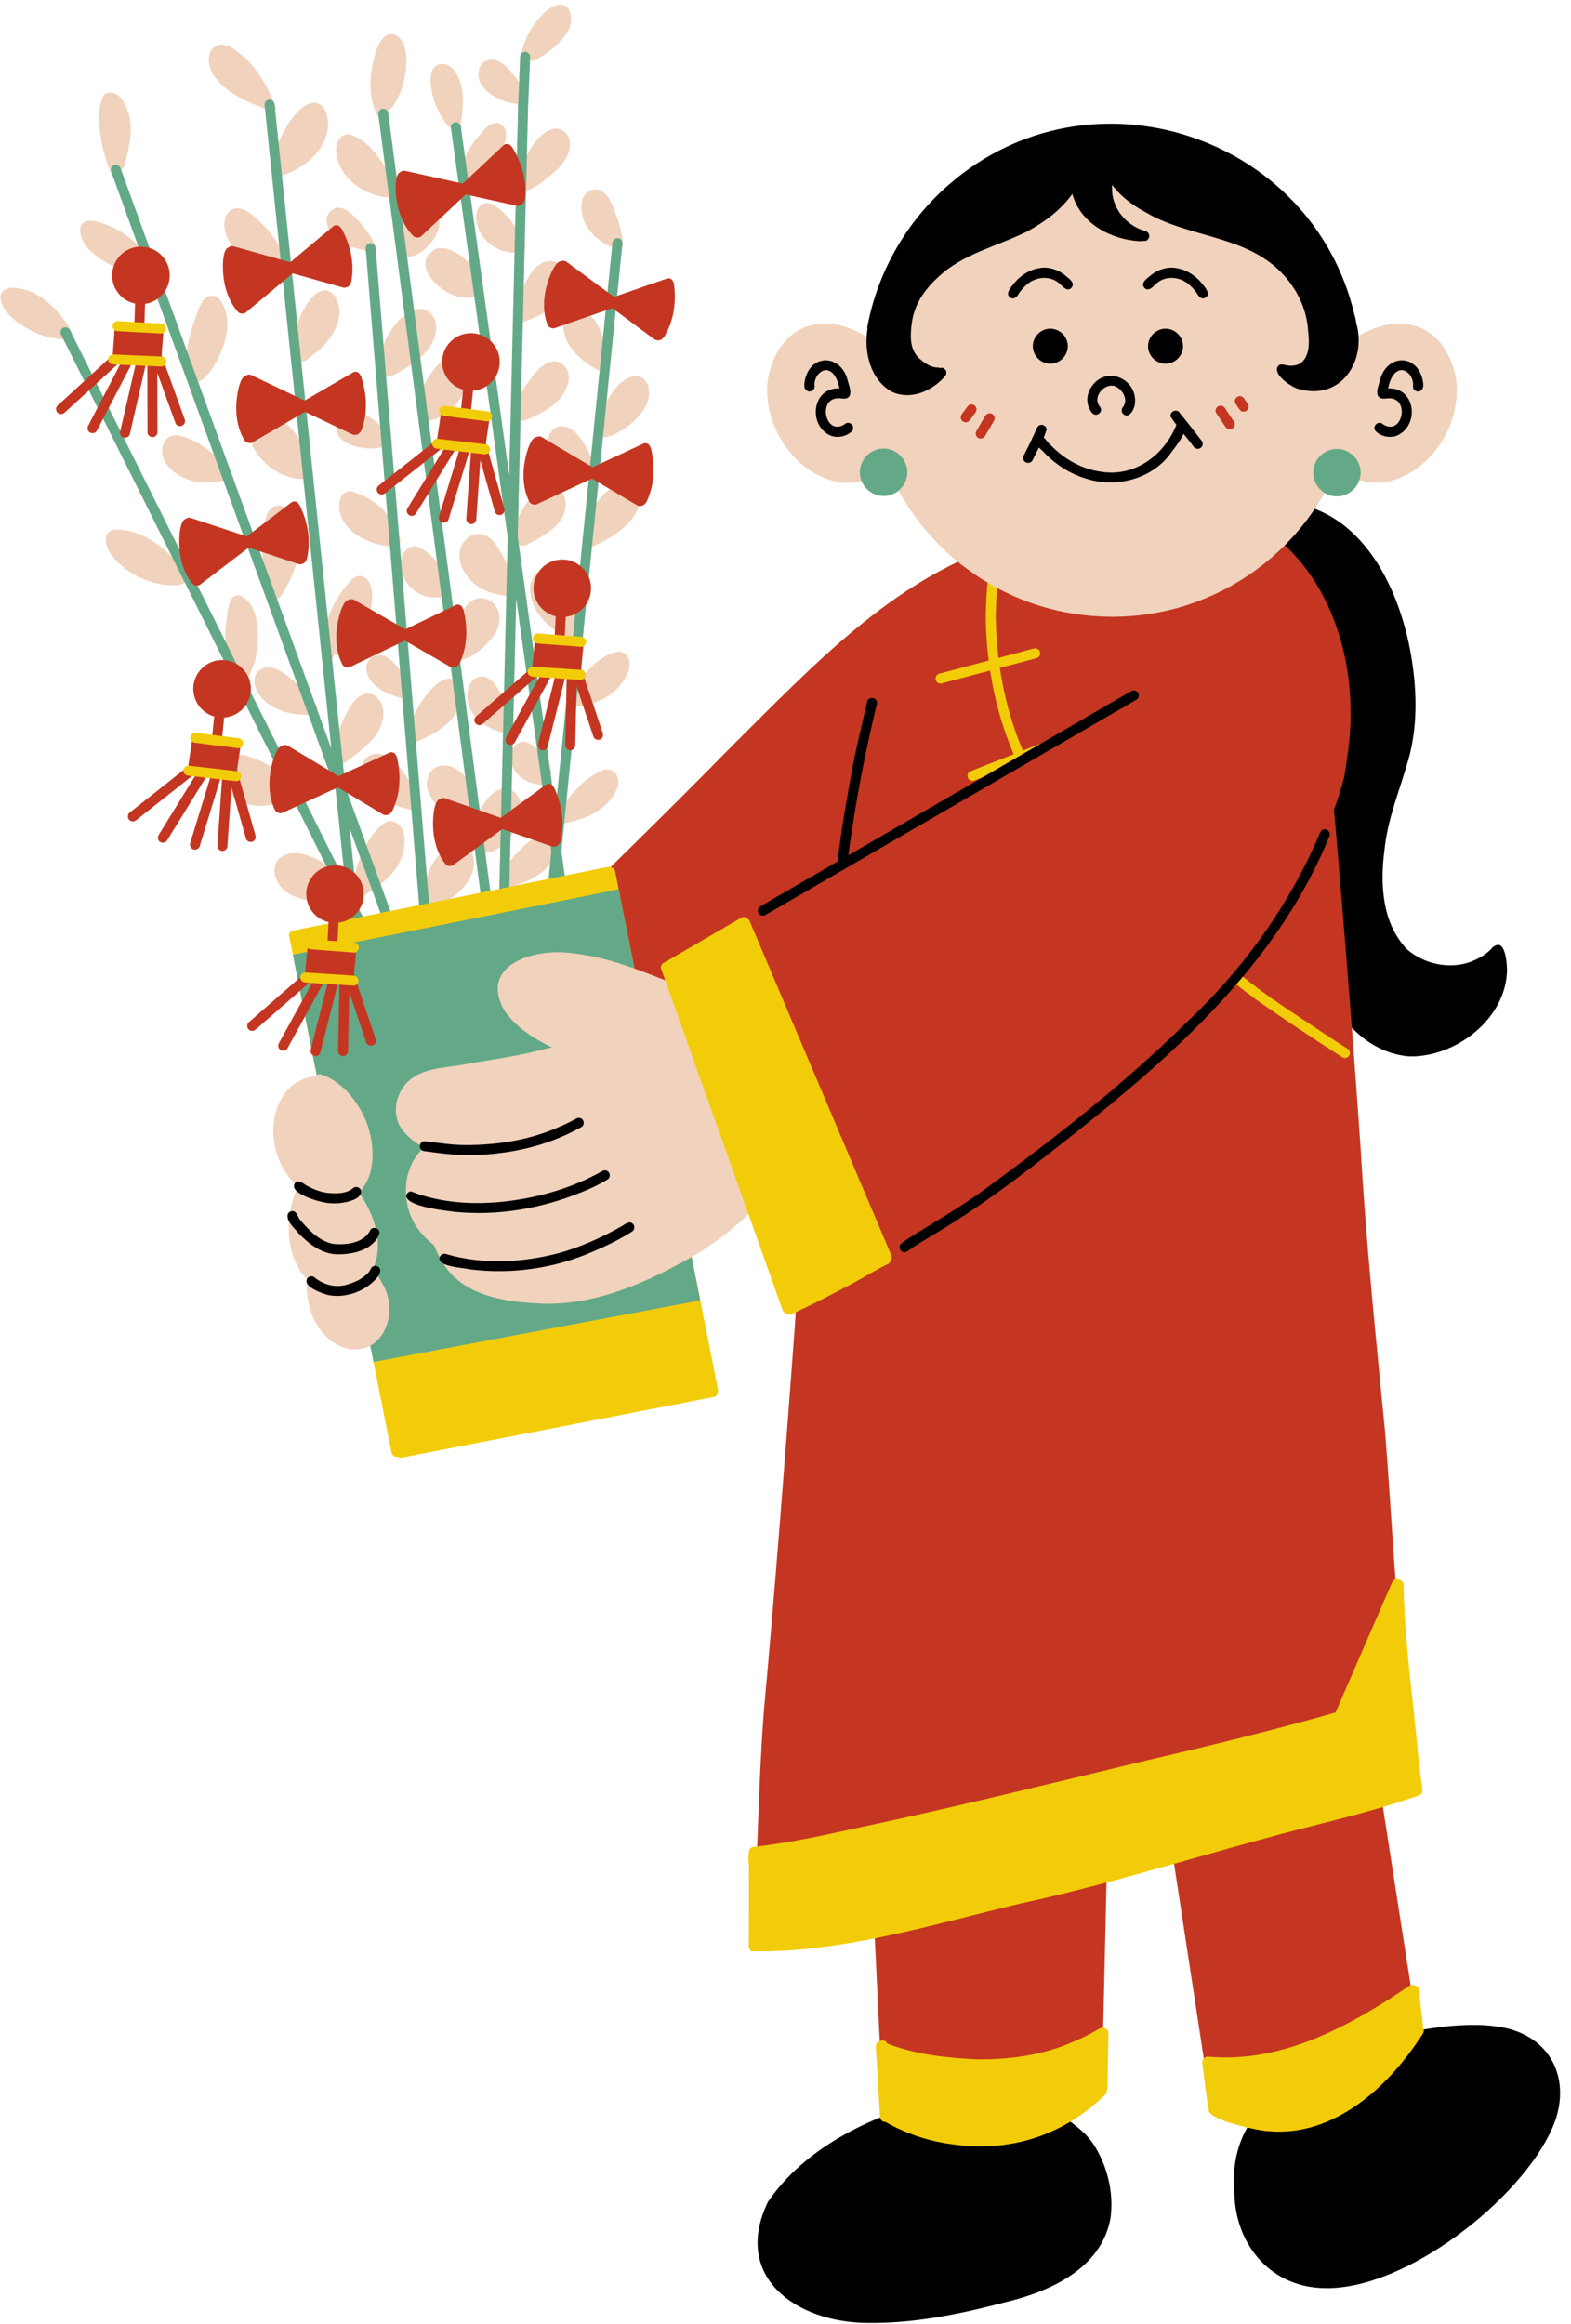
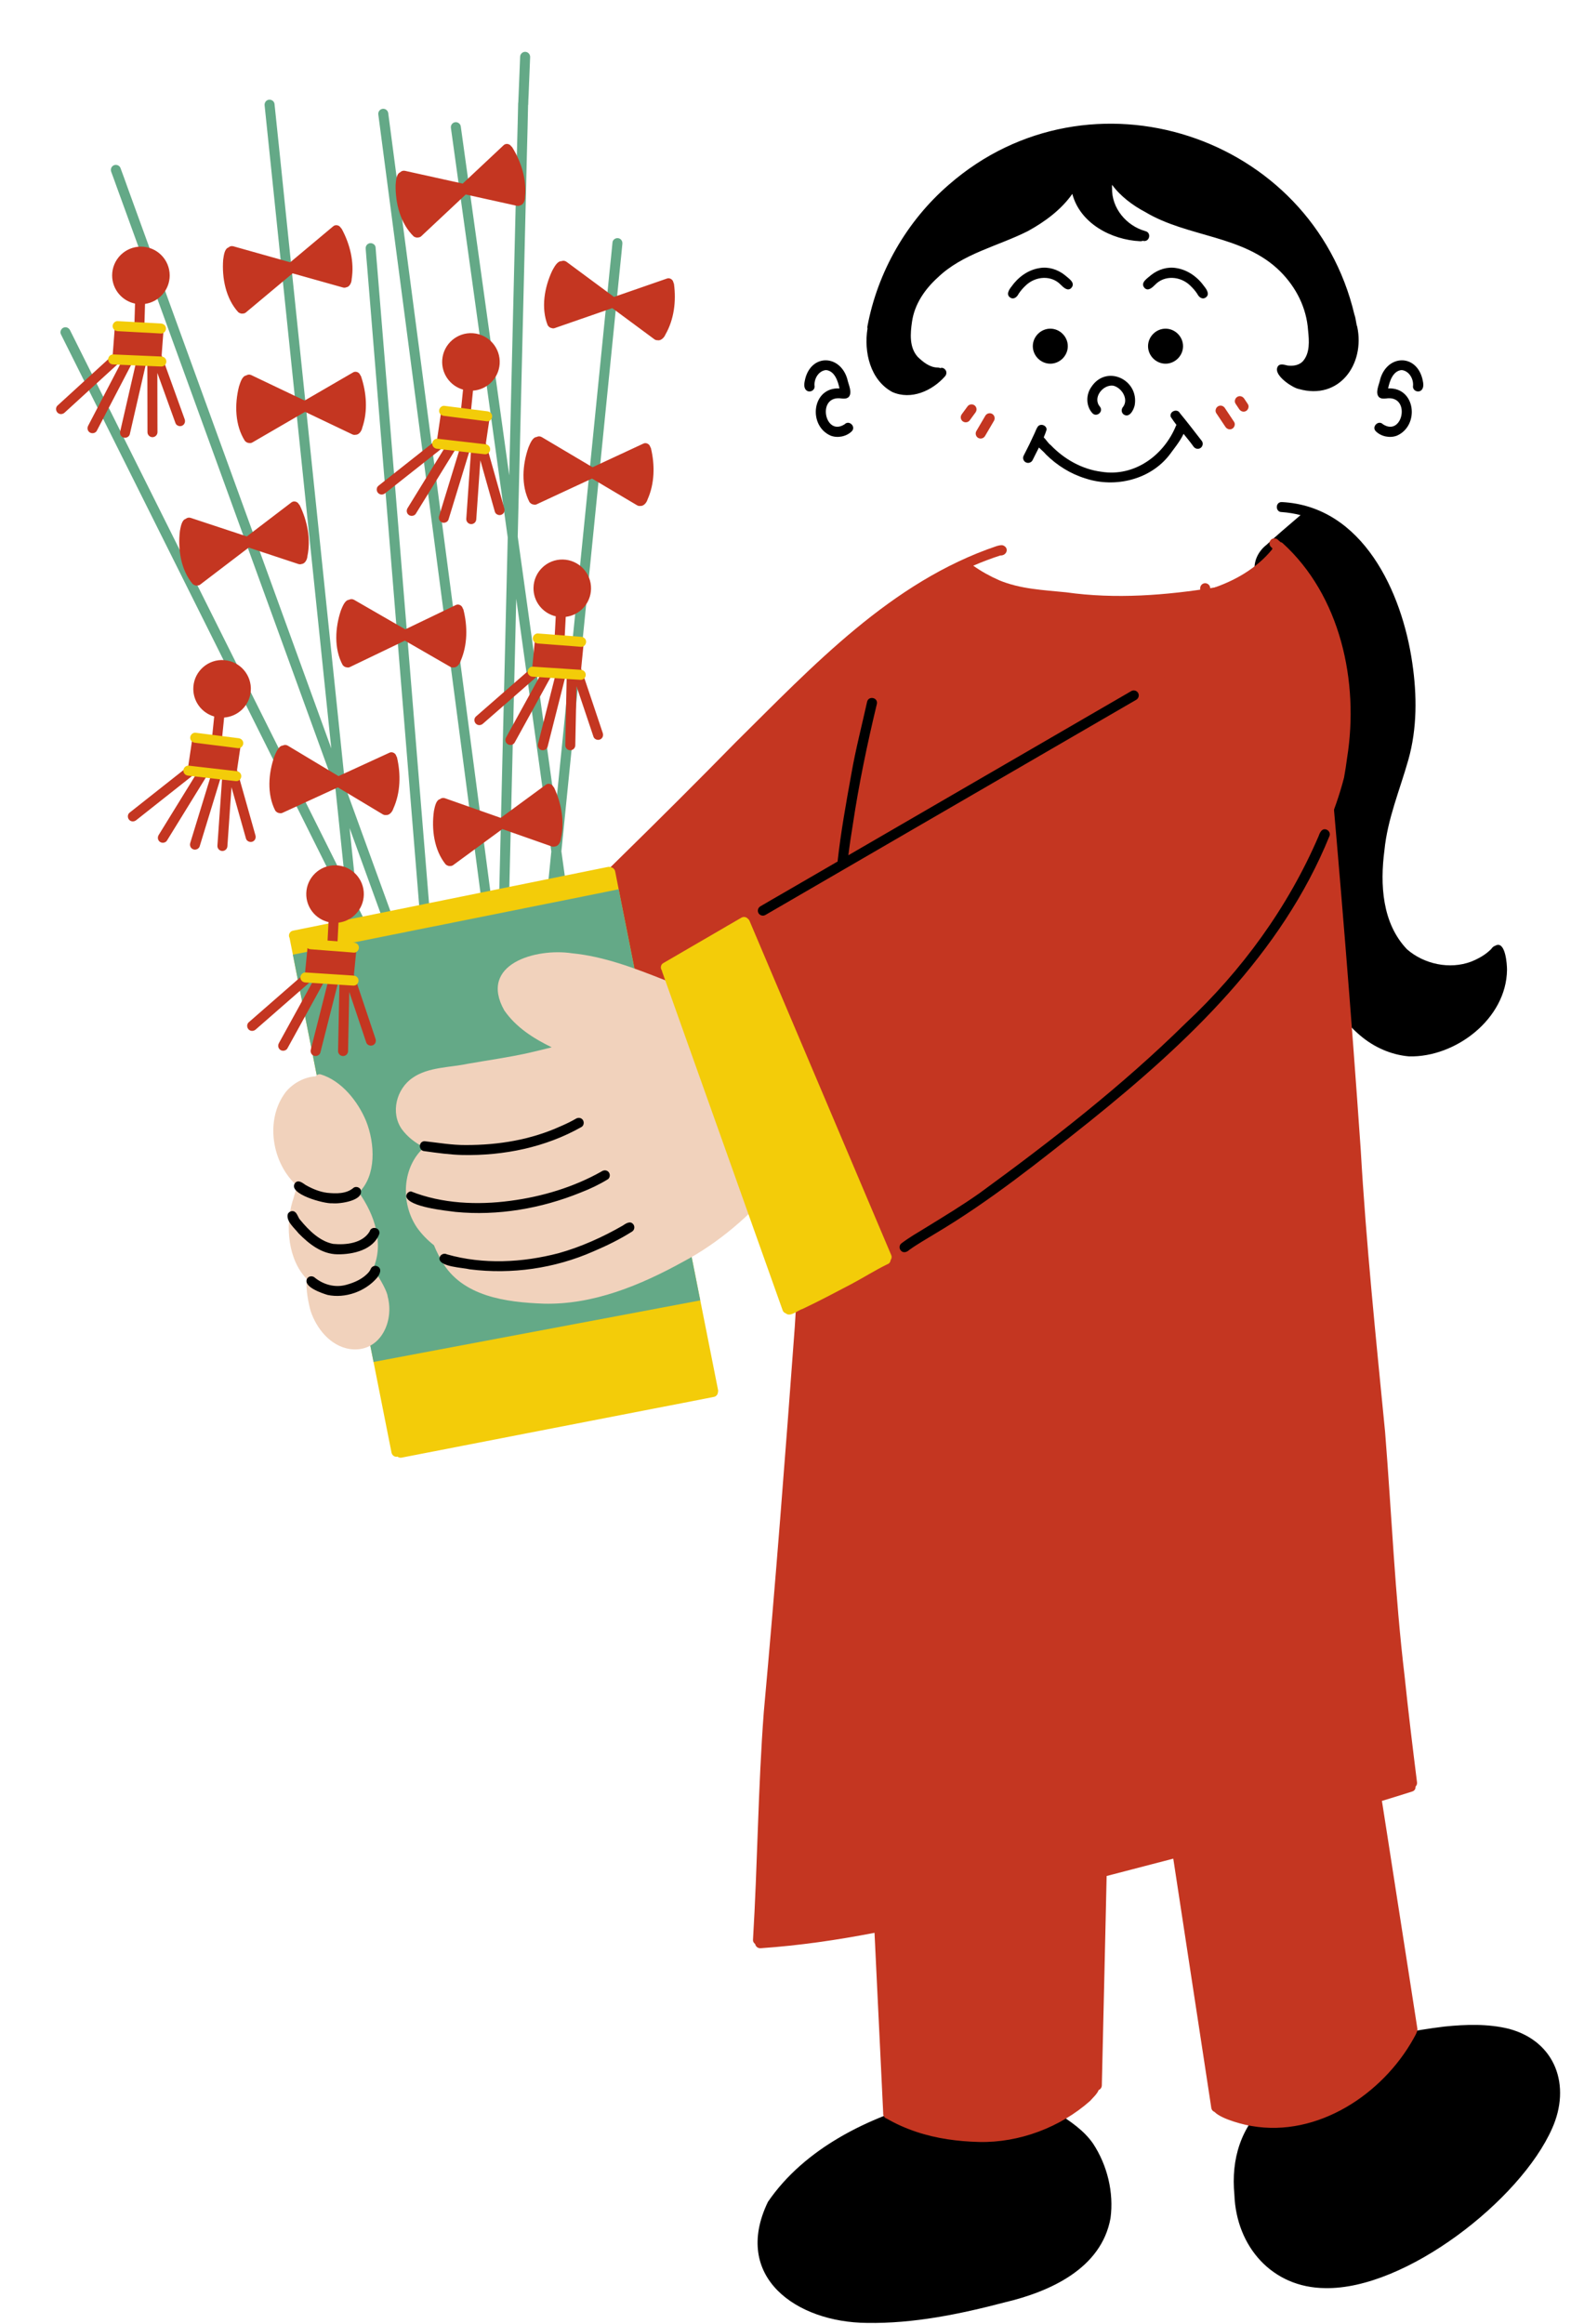
<svg xmlns="http://www.w3.org/2000/svg" height="486.8" preserveAspectRatio="xMidYMid meet" version="1.0" viewBox="-0.1 -1.0 329.1 486.8" width="329.1" zoomAndPan="magnify">
  <g id="change1_1">
    <path d="M228.892,448.033c2.964,4.506,4.369,10.234,3.645,15.593c-1.905,10.598-12.729,15.418-22.18,17.652 c-9.407,2.468-19.101,4.463-28.863,4.298c-14.74-0.116-28.302-9.613-20.724-25.356c7.69-11.236,21.052-17.746,33.964-21.161 c0.329-0.502,1.177-0.754,1.871-0.635c0.185,0.018,0.358,0.034,0.538,0.052c1.091-0.272,2.327-0.503,2.635,0.289 c5.371,0.653,10.704,1.655,16.126,1.906c0.213,0.043,0.464,0.051,0.732,0.046c0.013-0.076,0.035-0.162,0.068-0.243 c0.845-1.722,3.381,0.581,4.549,1.024C224.071,443.318,226.97,445.236,228.892,448.033z M316.033,423.982 c-4.378-1.088-9.062-0.947-13.552-0.481c-3.196,0.4-6.513,0.864-9.663,1.704c-0.269-0.243-0.656-0.345-1.082-0.149 c-0.551,0.332-1.105,0.666-1.659,0.985c-0.278,0.103-0.545,0.201-0.811,0.308c-0.094,0.089-0.157,0.19-0.2,0.294 c-6.883,4.015-13.973,7.677-21.071,11.312c-0.324-0.094-0.689-0.038-0.958,0.188c-0.367,0.273-0.713,0.554-1.053,0.84 c-0.035,0.018-0.068,0.038-0.104,0.051c-0.208,0.106-0.37,0.269-0.477,0.456c-5.525,4.98-7.644,11.686-6.915,19.265 c0.4,10.818,7.886,19.455,19.021,19.532c16.813,0.345,40.914-18.434,47.535-33.446C329.034,435.93,325.82,426.643,316.033,423.982z M268.353,145.965c2.297,11.192,4.194,22.459,5.743,33.778c1.21,8.511,0.945,17.215,1.755,25.788 c0.089,0.607,0.521,0.872,0.969,0.881c2.369,3.416,4.846,6.813,8.034,9.505c2.86,2.441,6.463,4.043,10.219,4.363 c9.766,0.245,20.401-7.895,20.521-18.112c0.01-1.202-0.319-5.753-2.148-5.21c-0.102,0.029-0.188,0.072-0.264,0.124 c-0.357,0.094-0.682,0.375-0.891,0.705c-1.186,1.202-2.664,2.029-4.233,2.655c-4.477,1.672-9.835,0.528-13.41-2.59 c-5.219-5.447-5.675-13.583-4.732-20.737c0.64-6.568,3.239-12.677,5.014-18.97c1.854-6.589,1.815-13.545,0.822-20.271 c-2.128-14.808-10.35-32.85-27.347-33.708c-1.39-0.021-1.359,2.121-0.008,2.096c1.377,0.099,2.694,0.319,3.951,0.644 c-0.166,0.151-0.336,0.297-0.511,0.428c-2.243,1.9-4.473,3.826-6.651,5.813c-1.564,1.233-2.582,3.105-2.476,5.129 c0.153,4.09,1.854,7.918,2.554,11.927C266.329,135.449,267.326,140.712,268.353,145.965z" />
  </g>
  <g id="change2_1">
    <path d="M159.253,407.089c0.028-0.002,0.056-0.005,0.083-0.007c0.021-0.002,0.038,0.006,0.06,0.002L159.253,407.089z M296.748,423.496c-0.665-4.28-1.334-8.56-1.994-12.84c-0.688-4.442-1.387-8.875-2.077-13.317 c-0.707-4.558-1.415-9.109-2.122-13.666c-0.384-2.478-0.776-4.953-1.164-7.436c2.072-0.629,4.144-1.273,6.207-1.93 c0.635-0.145,0.87-0.606,0.83-1.062c0.228-0.226,0.359-0.553,0.316-0.895c-0.925-7.405-1.828-14.81-2.601-22.235 c-2.024-17-2.728-34.11-4.088-51.174c-1.931-19.746-3.964-39.342-5.11-59.182c-1.971-28.603-4.318-57.234-6.893-85.801 c-0.137-1.958-0.321-3.905-0.475-5.862c0.328-0.458,0.18-1.077-0.132-1.73c-0.025-0.312-0.183-0.588-0.421-0.765 c0,0-0.005-0.005-0.005-0.01c-0.388-0.648-0.814-1.272-0.972-1.743c-2.281-4.142-4.903-8.091-7.849-11.793 c-1.896-2.423-4.092-4.833-6.271-7.06c-1.893-2.104-4.617-3.606-7.507-2.943c-10.285,1.654-20.803,2.49-31.216,1.016 c-4.742-0.479-9.578-0.665-14.043-2.542c-1.854-0.819-3.67-1.82-5.384-3.029c1.846-0.796,3.734-1.514,5.662-2.14 c1.402,0.062,1.927-1.633,0.553-2.127c-0.413-0.097-0.895,0.046-1.296,0.153c-22.148,7.471-38.556,25.163-54.771,41.189 c-7.845,8.007-15.784,15.917-23.783,23.763c-3.136,3.07-6.253,6.156-9.381,9.233c-0.307,0.307-0.364,0.776-0.201,1.158 c-0.086,0.148-0.133,0.324-0.133,0.529c0.827,5.737,2.949,11.262,4.967,16.686c1.355,3.91,2.489,8.206,3.635,12.246 c0.064,0.234,0.205,0.421,0.388,0.555c-0.018,0.124-0.008,0.246,0.025,0.366c0.552,1.498,2.078,0.372,2.946-0.175 c8.646-5.333,18.651-7.943,27.542-12.836c4.357-2.328,8.686-4.632,13.095-6.819c-3.192,25.764-5.088,51.694-6.627,77.603 c-1.984,26.899-4.039,53.823-6.49,80.688c-1.21,15.899-1.307,31.863-2.268,47.785c-0.016,0.346,0.172,0.655,0.447,0.843 c0.101,0.519,0.564,0.968,1.246,0.886c7.992-0.548,15.911-1.704,23.766-3.221c0.183,3.755,0.362,7.516,0.54,11.271 c0.218,4.442,0.431,8.883,0.645,13.325c0.209,4.344,0.418,8.691,0.626,13.032c0.005,0.046,0.01,0.089,0.01,0.132 c-0.068,0.489,0.259,1.03,0.741,1.159c1.97,1.142,4.054,2.059,6.21,2.779c4.229,1.415,8.7,2.003,13.156,2.117 c8.355,0.185,16.99-3.051,23.235-8.602c0.482-0.566,1.472-1.433,1.791-2.277c0.388-0.157,0.656-0.54,0.664-0.971 c0.073-3.219,0.146-6.429,0.223-9.646c0.106-4.497,0.204-8.995,0.312-13.491c0.105-4.592,0.214-9.183,0.315-13.774 c0.051-2.263,0.106-4.531,0.152-6.794c0-0.056,0.005-0.106,0.005-0.162c4.655-1.215,9.307-2.422,13.96-3.632 c0.632,4.164,1.263,8.333,1.906,12.494c0.695,4.531,1.377,9.059,2.072,13.585c0.682,4.442,1.354,8.88,2.033,13.321 c0.647,4.272,1.3,8.548,1.956,12.823c0.056,0.392,0.324,0.708,0.674,0.831l0.004,0.004c1.562,1.612,6.62,2.802,7.853,2.959 c13.691,2.349,27.291-6.608,33.809-18.292c0.208-0.413,0.558-0.93,0.715-1.424c0.104-0.192,0.15-0.414,0.116-0.645 C296.799,423.823,296.774,423.663,296.748,423.496z" fill="#C43621" />
  </g>
  <g id="change3_1">
-     <path d="M195.898,141.366c-0.132-0.573,0.235-1.108,0.789-1.258c3.442-0.915,6.888-1.834,10.333-2.752 c-0.341-2.707-0.551-5.424-0.623-8.129c0-4.475,0.291-8.976,1.135-13.375c0.029-0.709,0.617-1.39,1.377-1.17 c0.609,0.164,0.896,0.815,0.711,1.395c-0.805,4.03-1.061,8.152-1.129,12.24c0.041,2.819,0.228,5.662,0.57,8.497 c0.119-0.032,0.239-0.064,0.358-0.096c2.362-0.629,4.729-1.261,7.095-1.89c0.548-0.146,1.129,0.246,1.253,0.785 c0.132,0.572-0.238,1.11-0.789,1.258c-2.544,0.678-5.085,1.354-7.627,2.031c0.883,5.949,2.455,11.826,4.832,17.323 c0.362-0.143,0.727-0.286,1.089-0.428c2.647-1.038,5.295-2.082,7.938-3.121c0.534-0.21,1.156,0.086,1.352,0.614 c0.205,0.541-0.076,1.137-0.609,1.347c-2.966,1.165-5.928,2.331-8.891,3.495c2.155,4.542,4.867,8.797,8.217,12.572 c11.753,12.667,25.254,23.601,38.788,34.309c5.234,4.051,10.707,7.433,16.148,11.098c1.309,0.854,2.617,1.73,3.951,2.549 c0.489,0.294,0.669,0.934,0.378,1.433c-0.289,0.485-0.949,0.671-1.431,0.377c-6.165-3.951-12.205-7.969-18.169-12.138 c-8.952-6.732-17.414-14.084-25.965-21.312c-6.662-6.166-13.564-12.256-18.986-19.581c-1.871-2.706-3.492-5.567-4.887-8.538 c-0.367,0.144-0.735,0.289-1.103,0.433c-2.673,1.053-5.346,2.104-8.019,3.156c-0.114,0.046-0.238,0.067-0.358,0.067 c-0.426,0-0.839-0.269-0.993-0.681c-0.205-0.541,0.086-1.137,0.61-1.347c3.003-1.183,6.005-2.363,9.008-3.543 c-2.4-5.583-4.024-11.515-4.944-17.538c-0.991,0.264-1.982,0.528-2.973,0.792c-2.392,0.641-4.792,1.277-7.187,1.913 c-0.078,0.022-0.157,0.033-0.235,0.033C196.443,142.183,196.001,141.828,195.898,141.366z M264.005,384.329 c10.481-2.959,21.173-5.166,31.488-8.692c0.883-0.383,2.554-0.435,2.366-1.722c0.01-0.089,0.013-0.188,0.005-0.282 c-0.396-2.391-0.648-4.808-0.903-7.217c-1.057-11.812-2.86-23.576-3.035-35.444c0.013-0.558-0.367-0.904-0.811-0.998 c-0.076-0.06-0.166-0.11-0.26-0.141c-0.567-0.2-1.117,0.111-1.343,0.635c-1.035,2.379-2.072,4.767-3.107,7.148 c-1.765,4.06-3.529,8.117-5.29,12.18c-1.151,2.64-2.297,5.282-3.445,7.92c-13.095,3.722-26.305,6.961-39.57,10.031 c-18.387,4.44-36.76,8.965-55.238,12.997c-7.179,1.488-14.273,3.23-21.534,4.361c-1.873,0.284-3.754,0.565-5.635,0.783 c-0.569,0.064-0.975,0.624-0.895,1.177c-0.334,1.144,0.146,3.154-0.025,4.058c0.033,5.188-0.01,10.377-0.02,15.56 c0,0.248,0.067,0.452,0.183,0.611c0.062,0.173,0.172,0.332,0.337,0.451c19.081,0.311,37.952-5.619,56.444-10.021 C230.682,394.036,247.269,388.886,264.005,384.329z M231.173,423.811c-0.588-0.233-1.254,0.278-1.795,0.602 c-1.747,1.014-3.854,1.97-5.776,2.753c-6.096,2.473-12.768,3.305-19.336,3.198c-6.143-0.328-12.694-0.997-18.521-3.317 c-0.158-0.375-0.533-0.644-0.959-0.644c-0.213,0-0.414,0.065-0.581,0.18c-0.251,0.051-0.477,0.188-0.631,0.388 c-0.165,0.213-0.216,0.452-0.213,0.713l0.005,0.046c0,0.01,0,0.013,0,0.018c0.051,0.882,0.111,1.77,0.162,2.66 c0.243,4.007,0.481,8.01,0.729,12.012c0.034,0.571,0.443,1.053,1.041,1.058c0.025,0,0.051,0,0.076-0.005 c4.369,2.508,9.327,4.136,14.331,4.725c11.983,1.674,23.122-1.988,31.764-10.479c0.2-0.21,0.289-0.481,0.267-0.755 c0.099-0.158,0.149-0.336,0.154-0.528c0.068-3.857,0.127-7.72,0.205-11.578C232.107,424.327,231.684,423.879,231.173,423.811z M297.873,423.666c0.081-0.175,0.116-0.371,0.094-0.571c-0.289-2.451-0.601-4.896-0.86-7.354c-0.06-0.554-0.585-0.95-1.125-0.903 c-0.324-0.099-0.695-0.047-1.027,0.26c-12.316,8.309-26.481,16.104-41.853,14.72c-0.486-0.102-0.968,0.196-1.176,0.619 c-0.146,0.203-0.21,0.459-0.176,0.715c0.222,1.519,0.396,3.035,0.592,4.553c0.205,1.539,0.41,3.078,0.61,4.622 c0.018,0.16,0.081,0.314,0.171,0.443c-0.764,2.275,11.066,4.697,12.507,4.646c13.884,1.278,25.449-9.566,32.393-20.522 C298.261,424.497,298.176,423.99,297.873,423.666z" fill="#F3CC09" />
-   </g>
+     </g>
  <g id="change4_1">
-     <path d="M14.867,68.457c0.831,2.335-2.782,1.481-4.022,1.317c-3.852-0.654-10.951-4.41-10.844-8.852 c0.924-2.773,4.772-1.394,6.765-0.682C10.204,62.007,13.052,65.077,14.867,68.457z M32.445,57.403 c0.851,0.058,1.371-1.089,0.81-1.703c-1.313-2.033-2.901-3.89-4.653-5.561c-2.566-2.419-5.827-4.271-9.309-4.906 c-4.203-0.299-2.518,4.629-0.441,6.285c3.174,3.099,7.728,4.808,12.153,4.576C31.381,56.589,31.675,57.408,32.445,57.403z M25.132,34.58c0.355-0.09,0.649-0.365,0.761-0.731c1.272-4.46,2.46-9.731-0.332-13.856c-0.762-1.274-2.573-2.25-3.858-1.115 c-2.37,3.737-0.292,12.478,1.464,16.407C23.7,36.362,25.4,35.759,25.132,34.58z M40.854,79.011c2.161,0.299,4.923-4.977,5.562-6.801 c1.158-3.045,1.744-6.667,0.064-9.63c-0.465-0.871-1.269-1.681-2.324-1.649c-2.246,0.106-2.833,3.811-3.655,5.517 c-1.321,3.9-2.107,8.37-1.174,12.404C39.668,79.333,40.434,79.404,40.854,79.011z M47.164,100.119 c0.438,0.359,1.13,0.25,1.469-0.188c0.324-0.423,0.267-0.982-0.068-1.356c-0.55-0.851-1.188-1.734-1.948-2.531 c-2.498-2.615-5.578-4.919-9.136-5.808c-3.678-0.615-4.573,3.843-2.553,6.204c2.682,3.447,7.81,4.337,11.845,3.188 C46.881,99.803,47,99.981,47.164,100.119z M34.83,114.601c-2.941-2.601-6.76-4.812-10.791-4.679 c-3.122,0.329-1.965,4.231-0.422,5.769c2.779,3.359,6.929,5.411,11.239,5.859c1.175-0.019,3.539,0.374,4.005-0.992 C40.683,119.352,35.747,115.617,34.83,114.601z M47.226,129.784c-0.404,3.86,0.225,7.832,1.808,11.373 c0.251,0.523,0.545,1.235,1.159,1.399c1.69,0.216,1.993-2.46,2.577-3.622c1.756-3.934,2.084-13.431-2.688-15.235 C47.37,123.388,47.671,127.963,47.226,129.784z M63.726,148.737c4.101,0.213,2.705-2.477,0.598-4.274 c-1.6-1.545-3.089-3.278-5.013-4.461c-3.99-2.989-8.019,0.062-5.162,4.442C56.287,147.528,60.14,148.625,63.726,148.737z M61.893,163.034c-3.278-2.266-6.638-4.738-10.538-5.783c-2.157-0.564-4.378,0.901-4.83,3.061c-0.854,4.074,3.487,7.37,7.232,7.468 c2.753,0.247,5.546-0.781,7.49-2.741C62.585,165.497,63.239,163.435,61.893,163.034z M81.486,170.973 c-4.172,1.207-7.812,10.477-7.814,14.603c0,0.019,0,0.04,0.003,0.063c-2.598-3.051-5.414-6.249-9.379-7.46 c-4.105-1.48-8.373,0.587-6.365,5.346c1.614,3.293,5.702,4.206,9.069,4.32c1.667-0.105,3.63,0.03,5.096-0.797 c0.65,1.153,2.008,0.827,2.192-0.018c1.183,0.673,3.441-1.766,4.522-2.242c1.817-1.22,3.446-2.787,4.53-4.697 C84.973,177.419,85.811,171.285,81.486,170.973z M70.994,158.853c0.361,0.176,0.787,0.127,1.121-0.104 c1.838-1.277,3.622-2.647,5.189-4.251c2.643-2.304,4.374-7.186,1.188-9.736c-1.978-1.297-4.093,0.323-5.061,2.093 C72.275,148.323,66.938,159.306,70.994,158.853z M85.259,144.996c2.345-0.703-1.66-5.754-2.533-6.815 c-5.296-6.263-11.15,4.023,1.465,7.085C84.564,145.364,84.99,145.271,85.259,144.996z M87.245,154.333 c4.107-1.758,8.786-4.342,9.343-9.262c0.24-1.722-0.738-3.919-2.697-3.94c-3.97,0.345-9.42,9.777-8.476,13.431 C85.841,155.246,86.999,155.084,87.245,154.333z M69.792,135.861c0.352,0.533,1.153,0.598,1.598,0.148 c1.324-1.305,2.616-2.668,3.673-4.202c1.841-2.522,3.024-5.64,2.778-8.788c-0.118-1.455-0.896-3.36-2.595-3.379 c-1.21,0.081-2.054,1.132-2.762,2.021c-1.371,1.687-2.574,3.536-3.388,5.557c-1.17,2.938-1.851,6.196-1.286,9.34 C68.232,137.71,70.138,137.203,69.792,135.861z M56.409,105.775c-1.073,1.42-1.179,3.342-1.443,5.05 c-0.235,4.271,0.001,8.602,0.784,12.815c0.106,0.509,0.177,1.161,0.757,1.361c0.525,0.183,1.139-0.005,1.373-0.557 c0-0.005,0-0.005,0-0.005c0.526-0.044,0.837-0.545,1.091-0.965c2.816-4.339,4.621-9.758,3.314-14.91 C61.696,106.115,58.627,103.446,56.409,105.775z M65.513,99.051c-0.066-0.941-0.37-1.849-0.628-2.759 c-1.228-4.62-4.131-9.292-8.976-10.661c-2.185-0.81-4.345,0.885-4.132,3.197c0.539,5.573,6.072,10.579,11.682,10.512 C63.759,100.479,65.535,100.234,65.513,99.051z M59.721,52.87c-1.556-3.198-3.709-6.103-6.463-8.362 c-4.698-4.525-8.05-0.068-5.452,4.87c1.944,4.052,6.606,6.307,10.932,6.494c0.013,0.021,0.019,0.045,0.032,0.066 c0.288,0.478,0.926,0.729,1.42,0.434C61.474,55.504,60.077,53.925,59.721,52.87z M55.582,21.835c0.136,0.289,0.311,0.56,0.607,0.677 c0.927,0.454,1.918-0.695,1.312-1.539c-1.632-3.916-3.768-7.918-7.165-10.591c-1.576-1.345-4.146-3.155-5.93-1.162 c-1.264,1.511-0.778,3.741,0.098,5.329C46.935,18.356,51.542,20.292,55.582,21.835z M57.289,36.008 c0.463,0.534,1.409,0.41,1.699-0.241c4.586-1.456,9.22-5.168,9.608-10.279c0.182-2.074-0.708-5.271-3.328-4.923 C60.891,21.301,55.733,32.142,57.289,36.008z M81.286,40.348c0.393,0.036,0.767-0.206,0.953-0.542 c1.708-0.744-0.495-3.653-0.96-4.809c-2.039-3.061-4.306-6.695-8.012-7.807c-2.178-0.438-3.205,2.042-2.935,3.854 C70.882,36.243,76.277,40.109,81.286,40.348z M81.09,23.045c0-0.181-0.054-0.368-0.177-0.561c3.442-2.038,6.228-13.734,1.96-16.079 c-3.754-1.633-4.857,5.635-5.253,8.126c-0.342,3.108,0.064,6.334,1.544,9.106C79.806,24.555,81.09,23.934,81.09,23.045z M95.499,26.688c0.814,0.064,1.392-0.942,0.921-1.609c0.515-3.843,1.108-8.421-1.596-11.605c-1.082-1.326-3.471-1.552-4.317,0.135 C89,17.284,92.028,24.957,95.499,26.688z M108.365,20.777c0.2,0.533,0.868,0.765,1.371,0.552c2.21-1.01-2.668-7.688-4.015-8.56 c-1.424-1.368-3.953-1.903-5.164,0C98.394,17.329,104.621,20.577,108.365,20.777z M110.898,11.664 c1.027,0.394,1.997-0.691,2.886-1.101c2.848-1.997,6.788-5.189,5.486-9.1c-0.984-2.49-3.714-1.339-5.16,0.052 c-2.679,2.394-4.632,5.954-5.09,9.52C108.99,12.013,110.346,12.458,110.898,11.664z M115.231,26.164 c-2.692,1.174-4.28,3.807-5.458,6.404c-0.388,1.239-2.803,5.258-0.712,5.689c0.018,0.045,0.037,0.089,0.062,0.135 c1.056,1.922,5.791-2.451,6.921-3.34c1.736-1.58,3.453-3.741,3.235-6.237C119.201,26.822,117.094,25.376,115.231,26.164z M98.021,37.319c3.293-2.188,8.015-6.062,7.877-10.378c-0.089-1.117-0.913-2.214-2.108-2.192c-1.814,0.183-2.892,2.011-4.034,3.248 c-2.034,2.53-3.585,5.787-3.667,9.057C96.255,37.964,97.623,38.154,98.021,37.319z M102.845,41.688 c-1.498-0.638-2.98,0.599-3.147,2.104c-0.388,3.517,2.292,6.782,5.573,7.761c1.044,0.272,2.296,0.614,3.313,0.183 c0.498,0.192,1.094-0.044,1.323-0.532c0.323-0.65-0.233-1.174-0.437-1.75C107.971,46.42,105.921,43.281,102.845,41.688z M128.423,50.921c0.027,0.062,0.064,0.124,0.113,0.18c4.363,2.712-0.233-9.929-1.37-10.935c-1.969-2.762-5.317-1.424-5.458,1.81 C121.432,46.082,124.78,49.587,128.423,50.921z M83.218,51.188c-0.016,0.569,0.057,1.113,0.488,1.375h0.003 c0.375,0.539,1.256,0.486,1.882,0.273c4.392-0.842,8.72-7.158,4.894-10.836c-3.056-1.968-5.762,3.064-6.883,5.328 C83.292,48.347,82.136,50.463,83.218,51.188z M68.453,46.032c0.908,3.511,4.8,4.836,8.004,5.401c0.127,0.409,0.52,0.724,0.963,0.743 c3.719-0.543-3.452-8.654-5.088-9.203C70.11,41.526,67.769,43.609,68.453,46.032z M70.727,66.247c1.115-3.285-1.197-8.594-4.97-5.48 c-1.849,1.912-3.032,4.389-3.876,6.889c-0.601,1.891-0.949,3.847-1.145,5.819c-0.204,0.814,0.998,1.56,1.69,0.951 c1.236,1.064,2.487-0.897,3.519-1.483C68.154,71.259,70.024,68.977,70.727,66.247z M80.516,70.533 c-0.765,1.709-1.259,3.52-1.755,5.316c-0.414,0.896,0.426,1.944,1.374,1.521c0.93,1.575,3.927-0.942,5.117-1.449 c2.566-1.596,5.12-3.83,5.829-6.891c0.797-2.397-0.696-5.501-3.476-5.333C84.227,64.294,81.909,67.621,80.516,70.533z M93.91,51.265 c-1.259-0.478-2.753-0.47-3.701,0.601c-3.856,3.321,2.585,9.024,6.166,9.345c1.166,0.183,3.797,0.547,3.638-1.264 c2.185-0.71-0.361-3.736-1.059-4.866C97.714,53.356,95.92,51.953,93.91,51.265z M110.942,56.463 c-1.207,1.865-1.877,4.013-2.615,6.091c-0.321,1.13-1.492,3.451,0.4,3.705c0.297,0.226,0.706,0.291,1.049,0.139 c2.418-1.019,4.91-2.012,6.81-3.888C122.262,57.527,115.76,49.359,110.942,56.463z M124.989,76.441 c0.331,0.188,0.744,0.181,1.068-0.009c3.326,0.41-0.395-9.056-1.526-10.263C118.948,58.648,112.718,69.782,124.989,76.441z M118.756,79.719c1.35-3.625-2.026-6.658-5.21-4.026c-1.647,0.614-9.806,12.497-4.738,11.209c0.285,0.237,0.69,0.327,1.04,0.179 C113.407,85.631,117.466,83.62,118.756,79.719z M132.088,77.952c-2.423,0.829-3.95,3.105-5.15,5.246 c-0.596,1.236-3.951,7.349-0.992,7.129c0.262,0.245,0.641,0.363,0.991,0.249c3.323-1.04,6.384-3.287,8.114-6.334 C136.663,81.659,135.993,76.939,132.088,77.952z M132.436,100.915c-2.444-1.5-5.218,0.564-6.78,2.442 c-1.124,1.002-6.177,11.032-2.358,10.079c0.264,0.123,0.569,0.13,0.841,0.018c3.562-1.667,7.334-3.819,9.22-7.413 C134.277,104.392,134.117,102.01,132.436,100.915z M122.716,98.307c0.018,0.081,0.027,0.162,0.04,0.245 c0.066,0.569,0.628,0.97,1.18,0.895c2.312-0.498-0.655-5.524-1.264-6.805c-1.207-2.295-3.865-5.637-6.721-3.838 c-3.888,3.745,2.251,8.484,5.77,9.602c0.132,0.049,0.27,0.072,0.402,0.072C122.335,98.477,122.54,98.417,122.716,98.307z M112.152,112.106c2.089-1.212,4.349-2.522,5.519-4.724c2.455-4.221-1.542-8.875-5.608-5.229 c-1.762,1.297-7.668,11.119-4.921,12.428c0.531,0.186,1.145-0.139,1.316-0.677c0.106-0.316-0.029-0.619,0.073-0.934 C109.584,113.992,111.075,112.498,112.152,112.106z M104.215,123.524c1.321,0.271,3.352,0.77,3.83-0.946 c-0.498-2.325-1.623-4.686-2.663-6.888c-1.126-1.932-2.35-4.457-4.8-4.812c-2.797-0.366-4.831,2.643-4.368,5.222 C96.788,120.064,100.44,122.839,104.215,123.524z M86.832,113.436c-1.991-0.021-3.118,2.153-3.049,3.929 c0.173,3.478,3.135,6.511,6.609,6.761c1.191-0.066,4.583,0.601,4.021-1.458C93.386,119.357,90.454,114.059,86.832,113.436z M79.977,105.59c-1.827-1.714-4.131-2.972-6.519-3.684c-1.495-0.213-2.402,1.344-2.509,2.641c-0.213,5.57,6.142,8.618,10.955,8.95 c0.195,0.006,0.383-0.049,0.544-0.151C86.086,113.717,81.095,106.492,79.977,105.59z M70.331,89.061 c0.512,2.378,3.105,3.39,5.276,3.717c1.653,0.318,3.38,0.156,5.008-0.243c0.835,0.35,1.667-0.519,1.363-1.336 c-0.523-0.969-1.207-1.872-1.984-2.658c-1.544-1.534-3.39-3.022-5.638-3.252C72.204,84.937,69.849,86.782,70.331,89.061z M97.868,75.908c-0.229-1.309-1.076-2.709-2.52-2.816c-3.065-0.592-9.539,9.717-7.653,12.071c0.161,0.129,0.336,0.204,0.512,0.228 c-0.369,0.236-0.538,0.618-0.288,1.293c0.208,0.348,0.564,0.561,0.941,0.561c3.328-0.222,6.401-2.554,7.861-5.555 C97.714,79.937,98.199,77.922,97.868,75.908z M104.284,130.104c1.512-5.275-4.702-8.308-7.389-3.163 c-0.962,1.161-4.301,11.121-1.099,10.35C98.728,137.317,103.598,133.004,104.284,130.104z M91.894,178.098 c-2.299,2.346-2.992,5.73-3.541,8.856c-0.11,1.027-0.65,2.941,0.868,3.102c0.146,0.003,0.294-0.022,0.424-0.075 c0.3,0.087,0.634,0.046,0.901-0.148c1.816-1.345,3.831-2.434,5.479-3.994c2.07-1.905,3.991-5.028,2.835-7.877 C97.513,175.021,93.572,175.974,91.894,178.098z M105.452,152.415c0.053,0.143,0.113,0.281,0.205,0.397 c0.183,0.234,0.415,0.354,0.703,0.414c0.802,0.171,1.482-0.841,1.064-1.526c-0.777-2.66-1.552-5.354-2.868-7.81 c-3.103-6.203-8.346-2.341-6.287,3.321C99.457,149.964,102.544,151.969,105.452,152.415z M86.754,164.658 c-1.229-2.208-2.444-4.521-4.379-6.206c-1.805-2.014-5.721-2.34-6.573,0.72c-0.539,5.499,5.747,8.655,10.386,9.456 c0.688,0.156,1.368-0.536,1.212-1.223C88.018,166.512,87.061,165.51,86.754,164.658z M107.85,165.076 c-3.094-2.509-5.964,0.822-7.41,3.726c-0.103-1.789-1.242-4.241-1.917-5.492c-1.166-2.1-3.266-4.053-5.81-3.946 c-2.94,0.054-4.194,3.565-2.895,5.909c1.294,3.029,4.337,4.994,7.54,5.461c1.04,0.29,1.767,0.272,2.25,0.04 c-0.288,0.749-0.547,1.527-0.453,2.326c-0.166,0.576-0.307,1.379,0.214,1.807c0.111,1.161,0.493,2.592,1.832,2.803 C106.16,177.672,111.663,169.132,107.85,165.076z M114.991,161.641c0,0,0.003,0,0.003-0.006c0.41-0.345,0.566-1.016,0.185-1.461 c-0.429-0.798-0.848-1.603-1.326-2.373c-0.135-0.35-0.262-0.701-0.375-1.057c-0.156-0.267-0.436-0.45-0.733-0.502 c-0.01-0.01-0.013-0.018-0.022-0.024c-5.929-6.401-9.505,5.917,0.356,7.163c0.755,0.223,1.45-0.502,1.307-1.21 C114.643,162.072,114.867,161.889,114.991,161.641z M126.289,160.293c-4.062,1.636-7.126,5.32-9.358,8.985 c-0.43,1.148-2.271,3.447-0.512,4.175c1.28,0.307,1.383-1.249,1.81-2.067c4.249-0.631,9.088-2.855,10.859-7.047 C130.153,162.343,128.757,159.498,126.289,160.293z M129.464,135.468c-4.465,0.631-9.327,6.556-10.453,10.718 c0.08,0.767,0.991,1.118,1.596,0.741c3.91-0.278,7.837-2.025,9.958-5.441C132.043,139.703,132.613,135.661,129.464,135.468z M111.582,174.833c-1.801,0.576-9.866,9.24-5.918,10.009h0.003c0.23-0.005,0.443-0.081,0.636-0.242 c0.698,0.458,1.514-0.156,2.225-0.325c3.096-1.133,6.791-3.019,7.522-6.53C116.32,174.91,114.073,173.478,111.582,174.833z M121.619,132.175c0.892-0.483,0.382-1.56,0.328-2.347c-0.605-3.208-1.534-6.518-3.474-9.19c-2.39-3.791-7.05-3.229-7.518,1.445 c-0.119,5.274,4.727,9.473,9.338,11.146C120.94,133.439,121.67,132.853,121.619,132.175z" fill="#F1D2BC" />
-   </g>
+     </g>
  <g id="change5_1">
    <path d="M83.68,195.346c0.191,0.538-0.013,1.142-0.561,1.374c-0.125,0.054-0.259,0.08-0.396,0.08 c-0.412,0-0.827-0.232-0.975-0.636c-2.263-6.236-4.532-12.467-6.794-18.705c-0.607-1.669-1.214-3.339-1.82-5.008 c0.174,1.687,0.35,3.373,0.524,5.06c0.394,3.795,0.787,7.591,1.18,11.387c1.392,2.786,2.783,5.572,4.172,8.358 c0.253,0.51-0.059,1.161-0.556,1.374c-0.135,0.056-0.269,0.081-0.399,0.081c-0.412,0-0.784-0.253-0.976-0.641 c-0.542-1.087-1.085-2.173-1.627-3.26c0.129,1.246,0.257,2.491,0.387,3.737c0.053,0.518,0.111,1.038,0.164,1.553 c0.058,0.569-0.312,1.107-0.894,1.188c-0.044,0.006-0.09,0.009-0.135,0.009c-0.504,0-0.994-0.381-1.046-0.903 c-0.377-3.632-0.753-7.268-1.131-10.902c-1.002-2.007-2.003-4.015-3.006-6.022c-2.516-5.04-5.032-10.083-7.55-15.124 c-2.228-4.457-4.448-8.917-6.675-13.378c-2.279-4.557-4.552-9.12-6.833-13.68c-2.381-4.771-4.764-9.543-7.141-14.313 c-2.493-4.994-4.985-9.982-7.477-14.976c-2.545-5.098-5.091-10.192-7.632-15.292c-2.456-4.915-4.911-9.828-7.362-14.743 c-2.157-4.322-4.325-8.637-6.471-12.961c-0.253-0.512,0.053-1.162,0.558-1.375c0.548-0.229,1.122,0.049,1.371,0.561 c2.353,4.734,4.726,9.462,7.087,14.196c2.473,4.949,4.945,9.901,7.415,14.852c2.517,5.045,5.039,10.087,7.556,15.132 c2.492,4.994,4.988,9.99,7.479,14.986c2.387,4.776,4.768,9.553,7.152,14.327c2.251,4.506,4.495,9.007,6.746,13.509 c2.288,4.587,4.575,9.173,6.866,13.755c2.433,4.88,4.868,9.754,7.305,14.634c-0.142-1.365-0.284-2.73-0.425-4.096 c-0.522-5.045-1.047-10.091-1.571-15.136c-0.726-1.998-1.452-3.996-2.178-5.993c-2.349-6.473-4.697-12.949-7.05-19.417 c-2.464-6.775-4.923-13.545-7.383-20.319c-2.275-6.277-4.556-12.553-6.838-18.829c-2.336-6.42-4.666-12.847-7.001-19.271 c-2.345-6.458-4.691-12.917-7.036-19.368c-2.353-6.476-4.702-12.944-7.051-19.419c-0.454-1.247-0.908-2.496-1.362-3.745 c-0.365-0.998-0.704-2.004-1.089-2.995c-0.204-0.533,0.021-1.147,0.557-1.375c0.516-0.217,1.166,0.024,1.375,0.557 c0.533,1.383,1.012,2.791,1.52,4.182c0.601,1.658,1.202,3.311,1.803,4.969c1.159,3.193,2.321,6.384,3.478,9.581 c2.407,6.616,4.808,13.238,7.215,19.858c2.304,6.337,4.604,12.67,6.904,19.005c2.285,6.282,4.563,12.562,6.848,18.846 c2.359,6.499,4.721,13,7.083,19.498c2.415,6.646,4.83,13.296,7.243,19.945c0.692,1.903,1.382,3.807,2.074,5.71 c-0.681-6.568-1.363-13.134-2.041-19.703c-0.746-7.179-1.49-14.359-2.236-21.538c-0.781-7.526-1.558-15.053-2.34-22.573 c-0.819-7.902-1.637-15.805-2.46-23.702c-0.792-7.665-1.587-15.332-2.381-22.995c-0.799-7.661-1.592-15.325-2.385-22.985 c-0.042-0.403-0.083-0.8-0.124-1.2c-0.062-0.569,0.307-1.104,0.889-1.187c0.551-0.077,1.125,0.323,1.184,0.893 c0.8,7.518,1.561,15.039,2.339,22.562c0.809,7.794,1.619,15.591,2.424,23.392c0.791,7.603,1.576,15.201,2.366,22.806 c0.798,7.681,1.593,15.356,2.39,23.038c0.746,7.179,1.485,14.358,2.231,21.53c0.741,7.107,1.477,14.216,2.213,21.322 c0.292,2.819,0.584,5.637,0.877,8.456c0.688,1.896,1.378,3.793,2.066,5.689c2.304,6.334,4.604,12.664,6.904,18.997 C82.035,190.828,82.856,193.087,83.68,195.346z M87.582,161.325c-0.481-5.958-0.97-11.914-1.452-17.87 c-0.491-6.001-0.978-12.005-1.471-18.007c-0.518-6.384-1.033-12.772-1.558-19.161c-0.51-6.249-1.018-12.505-1.525-18.758 c-0.507-6.215-1.016-12.433-1.523-18.648c-0.247-3.053-0.496-6.106-0.746-9.158c-0.119-1.49-0.24-2.979-0.364-4.47 c-0.118-1.468-0.258-2.941-0.361-4.42c-0.035-0.569-0.641-0.966-1.178-0.895c-0.269,0.036-0.52,0.183-0.686,0.4 c-0.181,0.23-0.23,0.495-0.21,0.782c0.081,1.223,0.2,2.442,0.299,3.662c0.107,1.293,0.208,2.583,0.315,3.875 c0.223,2.693,0.438,5.39,0.658,8.082c0.512,6.275,1.02,12.551,1.536,18.825c0.507,6.221,1.01,12.441,1.517,18.666 c0.512,6.29,1.027,12.585,1.54,18.878c0.494,6.085,0.99,12.175,1.485,18.263c0.485,5.91,0.967,11.813,1.445,17.724 c0.495,6.086,0.991,12.174,1.485,18.261c0.507,6.191,1.011,12.383,1.514,18.569c0.043,0.526,0.549,0.906,1.051,0.906 c0.044,0,0.089-0.004,0.132-0.011c0.587-0.077,0.943-0.609,0.894-1.177c-0.423-5.217-0.849-10.437-1.272-15.652 C88.597,173.77,88.089,167.546,87.582,161.325z M98.285,152.663c-0.921-7.005-1.841-14.013-2.759-21.018 c-0.944-7.186-1.891-14.368-2.83-21.553c-0.964-7.36-1.934-14.717-2.899-22.075c-0.962-7.333-1.922-14.667-2.884-22.001 c-0.965-7.349-1.929-14.698-2.894-22.053c-0.934-7.087-1.865-14.178-2.791-21.272c-0.075-0.564-0.614-0.974-1.178-0.895 c-0.569,0.073-0.975,0.61-0.901,1.179c0.865,6.611,1.734,13.221,2.604,19.834c0.965,7.354,1.927,14.707,2.897,22.063 c0.978,7.434,1.951,14.875,2.925,22.31c0.97,7.387,1.94,14.774,2.91,22.16c0.929,7.093,1.86,14.185,2.791,21.276 c0.911,6.961,1.825,13.917,2.743,20.875c0.97,7.419,1.948,14.838,2.918,22.259c0.863,6.578,1.727,13.157,2.59,19.736 c0.068,0.52,0.528,0.906,1.04,0.906c0.044,0,0.092-0.003,0.138-0.009c0.569-0.075,0.975-0.609,0.9-1.178 c-0.819-6.214-1.633-12.424-2.447-18.641C100.2,167.265,99.243,159.964,98.285,152.663z M129.406,48.889 c-0.542-0.083-1.148,0.307-1.197,0.875c-0.183,2.061-0.414,4.12-0.622,6.179c-0.227,2.283-0.458,4.566-0.687,6.854 c-0.607,6.049-1.216,12.096-1.822,18.145c-0.626,6.258-1.254,12.51-1.881,18.764c-0.598,5.946-1.196,11.893-1.793,17.836 c-0.639,6.357-1.277,12.712-1.916,19.072c-0.601,5.975-1.197,11.949-1.798,17.922c-0.47,4.666-0.938,9.328-1.406,13.991 c-0.853-6.166-1.707-12.334-2.565-18.502c-0.956-6.872-1.91-13.746-2.864-20.623c-0.831-5.997-1.664-11.991-2.498-17.987 c0.013-0.554,0.026-1.107,0.04-1.66c0.181-7.543,0.356-15.081,0.545-22.622c0.179-7.437,0.356-14.867,0.531-22.303 c0.186-7.642,0.369-15.285,0.55-22.93c0.089-3.683,0.18-7.366,0.264-11.049c0.079-3.274,0.185-6.543,0.237-9.817 c0.007-0.045,0.03-0.085,0.03-0.132c0-0.678,0.053-1.362,0.083-2.038c0.04-0.998,0.081-1.993,0.119-2.991 c0.063-1.641,0.133-3.282,0.2-4.923c0.019-0.568-0.431-1.068-1.003-1.093c-0.569-0.024-1.068,0.435-1.092,1.004 c-0.065,1.656-0.132,3.314-0.197,4.966c-0.042,1.008-0.081,2.014-0.123,3.015c-0.024,0.531-0.055,1.062-0.067,1.593 c-0.008,0.052-0.029,0.1-0.03,0.153c-0.047,2.798-0.137,5.601-0.205,8.401c-0.075,3.138-0.149,6.277-0.226,9.413 c-0.177,7.459-0.356,14.924-0.538,22.384c-0.175,7.402-0.348,14.807-0.531,22.209c-0.125,5.193-0.247,10.385-0.37,15.577 c-0.47-3.39-0.94-6.779-1.411-10.17c-0.975-7.027-1.949-14.054-2.927-21.08c-0.996-7.187-1.993-14.367-2.993-21.55 c-0.935-6.761-1.873-13.523-2.816-20.285c-0.076-0.568-0.628-0.965-1.189-0.884c-0.569,0.081-0.958,0.626-0.879,1.191 c0.879,6.317,1.753,12.642,2.63,18.963c0.958,6.903,1.916,13.811,2.876,20.719c0.983,7.076,1.965,14.15,2.948,21.222 c0.981,7.077,1.958,14.146,2.941,21.224c0.17,1.22,0.338,2.439,0.508,3.659c-0.127,5.28-0.255,10.56-0.382,15.839 c-0.168,7.067-0.337,14.135-0.507,21.203c-0.181,7.518-0.357,15.03-0.541,22.543c-0.168,6.983-0.331,13.963-0.499,20.947 c-0.013,0.562,0.505,1.018,1.046,1.018c0.011,0,0.019,0,0.03,0c0.588-0.016,1.002-0.502,1.019-1.076 c0.139-5.778,0.277-11.556,0.414-17.334c0.17-7.253,0.347-14.499,0.52-21.747c0.175-7.317,0.352-14.629,0.526-21.947 c0.052-2.201,0.104-4.401,0.157-6.602c0.182,1.309,0.364,2.617,0.545,3.926c0.941,6.767,1.878,13.537,2.819,20.306 c0.958,6.9,1.916,13.799,2.873,20.698c0.37,2.667,0.741,5.335,1.112,8.003c-0.444,4.427-0.888,8.854-1.334,13.277 c-0.056,0.566,0.297,1.104,0.881,1.192c0.049,0.01,0.097,0.011,0.146,0.011c0.498,0,0.996-0.369,1.05-0.887 c0.159-1.599,0.32-3.196,0.48-4.794c0.151,1.086,0.302,2.172,0.453,3.258c0.07,0.519,0.538,0.896,1.043,0.896 c0.048,0,0.097-0.005,0.148-0.011c0.568-0.083,0.957-0.626,0.879-1.191c-0.545-3.929-1.091-7.859-1.637-11.79 c0.598-5.961,1.19-11.919,1.796-17.881c0.598-5.914,1.188-11.827,1.779-17.745c0.615-6.122,1.232-12.243,1.846-18.366 c0.619-6.166,1.237-12.335,1.859-18.497c0.61-6.098,1.224-12.195,1.833-18.287c0.619-6.147,1.237-12.29,1.854-18.437 c0.312-3.095,0.619-6.188,0.93-9.282c0.151-1.497,0.302-2.995,0.453-4.493c0.143-1.416,0.299-2.835,0.424-4.256 C130.333,49.513,129.992,48.978,129.406,48.889z" fill="#64A987" />
  </g>
  <g id="change3_2">
    <path d="M150.298,290.624c-0.021,0.46-0.352,0.883-0.827,0.977c-4.234,0.852-8.478,1.648-12.717,2.477 c-4.519,0.883-9.038,1.756-13.555,2.634c-4.344,0.844-8.685,1.688-13.027,2.532c-4.412,0.862-8.821,1.718-13.233,2.574 c-4.137,0.807-8.27,1.607-12.41,2.414c-0.166,0.033-0.329,0.063-0.498,0.097c-0.063,0.013-0.135,0.018-0.2,0.018 c-0.242,0-0.477-0.084-0.663-0.23c-0.029,0.01-0.054,0.013-0.081,0.018c-0.049,0.008-0.099,0.013-0.148,0.013 c-0.52,0-0.934-0.393-1.03-0.908c-0.873-4.387-1.74-8.776-2.611-13.168c-0.903-4.553-1.806-9.109-2.706-13.658 c-0.91-4.578-1.813-9.16-2.721-13.738c-0.898-4.531-1.797-9.067-2.692-13.599c-0.916-4.613-1.836-9.222-2.744-13.835 c-0.908-4.6-1.824-9.2-2.732-13.801c-0.917-4.614-1.831-9.234-2.748-13.852c-0.806-4.083-1.615-8.168-2.397-12.121 c-0.049-0.086-0.086-0.18-0.106-0.276c-0.118-0.557,0.249-1.126,0.809-1.242c4.282-0.867,8.562-1.73,12.842-2.598 c4.395-0.892,8.788-1.781,13.183-2.668c4.452-0.901,8.9-1.804,13.353-2.704c4.463-0.907,8.928-1.81,13.397-2.714 c4.366-0.884,8.732-1.768,13.1-2.65c0.042-0.008,0.081-0.018,0.123-0.025c0.226-0.045,0.445-0.018,0.642,0.078 c0.442,0.073,0.786,0.438,0.873,0.895c0.873,4.556,1.803,9.102,2.708,13.652c0.917,4.625,1.83,9.249,2.751,13.87 c0.933,4.67,1.858,9.341,2.782,14.016c0.932,4.698,1.862,9.391,2.795,14.086c0.916,4.616,1.833,9.229,2.745,13.844 c0.904,4.549,1.806,9.094,2.709,13.646c0.908,4.574,1.819,9.152,2.727,13.727c0.777,3.926,1.555,7.852,2.335,11.774 C150.357,290.33,150.344,290.482,150.298,290.624z" fill="#F3CC09" />
  </g>
  <g id="change5_2">
    <path d="M137.995,273.01c0.002,0,0.006,0,0.008,0c-1.423,0.269-2.843,0.533-4.27,0.807 c-4.506,0.847-9.009,1.691-13.51,2.544c-4.669,0.879-9.341,1.762-14.011,2.635c-4.676,0.887-9.359,1.765-14.038,2.646 c-4.425,0.837-8.849,1.663-13.273,2.503c0.03-0.005,0.057-0.01,0.083-0.013c-0.127,0.021-0.253,0.046-0.385,0.068 c0.005,0,0.011,0,0.014,0c-0.156,0.028-0.308,0.059-0.464,0.089c-0.52-2.625-1.04-5.252-1.559-7.878 c-0.909-4.578-1.814-9.155-2.722-13.734c-0.896-4.535-1.796-9.071-2.693-13.598c-0.913-4.613-1.833-9.226-2.741-13.838 c-0.908-4.6-1.824-9.198-2.735-13.798c-0.916-4.617-1.828-9.238-2.745-13.854c-0.569-2.889-1.142-5.775-1.703-8.613 c0.075-0.018,0.147-0.03,0.222-0.046c4.465-0.897,8.926-1.787,13.385-2.686c2.329-0.466,4.654-0.941,6.983-1.399 c1.17-0.232,2.335-0.469,3.501-0.704c0.07-0.015,0.142-0.027,0.205-0.044c0.011-0.003,0.025-0.003,0.037-0.006 c-0.003,0-0.005,0.003-0.006,0.003c0.003,0,0.006,0,0.008-0.003c0,0,0.002-0.002,0.005-0.002c2.447-0.491,4.893-0.975,7.339-1.464 c4.392-0.881,8.782-1.765,13.175-2.643c4.504-0.901,9.006-1.806,13.512-2.709c3.295-0.661,6.589-1.334,9.882-1.995 c0.655,3.316,1.326,6.622,1.981,9.938c0.919,4.625,1.83,9.248,2.75,13.868c0.932,4.67,1.857,9.343,2.783,14.016 c0.933,4.698,1.862,9.394,2.795,14.087c0.917,4.614,1.833,9.229,2.746,13.846c0.903,4.544,1.805,9.092,2.709,13.641 c0.445,2.237,0.889,4.476,1.333,6.715C143.729,271.922,140.863,272.46,137.995,273.01z" fill="#64A987" />
  </g>
  <g id="change4_2">
    <path d="M164.168,246.176c-0.124,0.047-0.245,0.068-0.364,0.068c-0.143,0-0.28-0.03-0.405-0.086 c-0.288,0.423-0.631,0.813-0.959,1.202c-5.54,6.331-11.917,11.945-19.38,15.904c-8.955,4.942-18.897,9.085-29.293,8.812 c-7.819-0.294-17.076-1.466-21.333-8.926c-0.319-0.555-1.071-1.919-1.628-3.312c-1.347-1.062-2.559-2.289-3.581-3.734 c-3.516-5.234-3.004-12.784,1.529-16.764c-1.812-0.906-3.43-2.124-4.673-3.798c-2.43-3.463-1.142-8.468,2.267-10.779 c3.266-2.28,7.78-2.132,11.481-2.925c4.229-0.743,8.424-1.321,12.605-2.242c1.673-0.391,3.36-0.782,5.039-1.213 c-3.861-1.886-7.494-4.204-9.941-7.747c-5.435-9.715,6.642-13.091,14.172-11.958c6.719,0.657,13.095,3.107,19.328,5.573 c2.585,1.045,5.208,2.059,7.704,3.309c-0.035-0.083-0.067-0.168-0.104-0.25c-0.223-0.525,0.097-1.156,0.615-1.347 c0.555-0.205,1.126,0.089,1.347,0.618c1.703,4.021,3.408,8.045,5.107,12.068c1.744,4.116,3.487,8.233,5.226,12.351 c1.748,4.125,3.492,8.248,5.239,12.375c0.205,0.485,0.4,0.971,0.618,1.458C165.014,245.354,164.675,245.988,164.168,246.176z M78.044,264.791c2.375-5.333,0.299-11.403-2.958-16.002c3.669-3.56,3.401-10.195,1.506-14.963 c-1.711-4.127-5.141-8.457-9.531-9.783c-0.471-0.083-0.824,0.113-1.027,0.414c-2.367,0.118-4.78,1.464-6.242,3.245 c-4.472,5.794-2.984,15.006,2.406,19.749c-0.454,1.061-0.699,2.28-1.044,3.265c-1.534,5.168-0.867,12.218,2.972,16.156 c-0.197,2.302,0.443,5.384,0.852,6.753c1.237,3.712,4.137,7.303,8.176,7.954c6.277,0.891,9.418-5.64,7.949-11.033 C81.052,269.676,79.632,266.894,78.044,264.791z" fill="#F1D2BC" />
  </g>
  <g id="change2_2">
    <path d="M26.076,90.7c-0.089,0-0.179-0.01-0.267-0.034c-0.569-0.156-0.858-0.733-0.73-1.29 c0.899-3.913,1.794-7.829,2.696-11.742c0.199-0.868,0.397-1.734,0.595-2.601c-0.256-0.013-0.513-0.027-0.769-0.04 c-1.839,3.53-3.68,7.061-5.519,10.592c-0.635,1.215-1.271,2.432-1.903,3.647c-0.176,0.336-0.542,0.516-0.906,0.516 c-0.183,0-0.367-0.047-0.526-0.139c-0.511-0.3-0.643-0.924-0.377-1.432c1.882-3.62,3.769-7.232,5.657-10.849 c0.426-0.82,0.853-1.637,1.279-2.455c-0.115-0.006-0.231-0.012-0.347-0.018c-0.031,0.041-0.047,0.09-0.086,0.126 c-2.865,2.634-5.747,5.253-8.625,7.882c-0.938,0.854-1.877,1.713-2.815,2.572c-0.215,0.196-0.488,0.301-0.759,0.301 c-0.26,0-0.518-0.096-0.723-0.301c-0.392-0.388-0.426-1.091-0.004-1.481c3.001-2.737,5.996-5.476,8.99-8.212 c0.819-0.75,1.637-1.49,2.452-2.24c0.034-0.032,0.078-0.046,0.115-0.073c0.134-1.766,0.264-3.53,0.4-5.296 c0.009-0.099,0.032-0.192,0.068-0.282l0.004-0.004c0.079-0.486,0.516-0.903,1.031-0.884c1.015,0.044,2.03,0.087,3.046,0.132 c0.045-1.502,0.09-3.001,0.134-4.501c-2.739-0.569-4.795-2.997-4.795-5.902c0-3.327,2.701-6.027,6.027-6.027 c3.327,0,6.028,2.7,6.028,6.027c0,3.037-2.247,5.55-5.169,5.966c-0.044,1.506-0.085,3.014-0.129,4.523 c0.927,0.037,1.852,0.075,2.781,0.11c0.058,0.005,0.115,0.009,0.168,0.021c0.005,0,0.005,0,0.005,0c0.044,0,0.085,0.002,0.129,0.006 c0.591,0.083,0.938,0.614,0.897,1.183c-0.128,1.644-0.25,3.29-0.371,4.937c1.338,3.683,2.663,7.37,3.99,11.053 c0.279,0.773,0.559,1.543,0.835,2.316c0.196,0.535-0.009,1.141-0.557,1.375c-0.125,0.053-0.26,0.079-0.396,0.079 c-0.412,0-0.829-0.234-0.974-0.639c-1.267-3.503-2.533-7.008-3.796-10.511c0.008,3.222,0.014,6.442,0.019,9.667 c0.004,0.917,0.004,1.833,0.008,2.749c0,0.574-0.478,1.047-1.047,1.047c-0.573,0-1.048-0.473-1.048-1.047 c-0.009-4.064-0.017-8.123-0.023-12.187c-0.003-0.728-0.004-1.455-0.007-2.182c-0.09-0.004-0.18-0.009-0.271-0.014 c-0.889,3.882-1.784,7.767-2.675,11.649c-0.236,1.049-0.479,2.095-0.72,3.14C26.993,90.399,26.535,90.7,26.076,90.7z M79.777,102.585c0.271,0.019,0.55-0.067,0.777-0.245c0.996-0.792,1.997-1.583,2.993-2.366c3.058-2.415,6.118-4.822,9.163-7.247 c0.042-0.032,0.061-0.08,0.095-0.118c0.116,0.015,0.231,0.028,0.347,0.043c-0.484,0.785-0.968,1.568-1.452,2.355 c-2.14,3.474-4.282,6.945-6.417,10.419c-0.301,0.485-0.216,1.118,0.271,1.453c0.154,0.106,0.333,0.164,0.517,0.177 c0.364,0.025,0.739-0.126,0.939-0.45c0.72-1.166,1.439-2.334,2.159-3.5c2.087-3.391,4.175-6.781,6.264-10.17 c0.254,0.031,0.508,0.063,0.763,0.095c-0.259,0.851-0.519,1.7-0.78,2.553c-1.176,3.837-2.352,7.68-3.53,11.52 c-0.167,0.545,0.083,1.142,0.639,1.336c0.086,0.032,0.173,0.049,0.263,0.056c0.458,0.032,0.935-0.237,1.076-0.693 c0.315-1.022,0.631-2.053,0.941-3.08c1.167-3.809,2.339-7.62,3.501-11.429c0.089,0.011,0.178,0.022,0.268,0.033 c-0.049,0.726-0.099,1.452-0.148,2.177c-0.282,4.055-0.566,8.104-0.848,12.159c-0.04,0.571,0.399,1.078,0.97,1.118 c0.568,0.043,1.08-0.397,1.12-0.969c0.062-0.914,0.127-1.83,0.189-2.744c0.225-3.214,0.45-6.427,0.672-9.642 c1.009,3.585,2.02,7.171,3.033,10.755c0.116,0.415,0.517,0.677,0.927,0.708c0.137,0.009,0.273-0.006,0.401-0.051 c0.566-0.192,0.812-0.782,0.655-1.329c-0.224-0.793-0.445-1.581-0.667-2.371c-1.062-3.769-2.12-7.542-3.19-11.311 c0.238-1.634,0.477-3.266,0.722-4.897c0.081-0.564-0.228-1.121-0.81-1.244c-0.046-0.007-0.086-0.015-0.13-0.018c0,0,0,0-0.004,0 c-0.051-0.017-0.108-0.025-0.166-0.032c-0.924-0.104-1.844-0.207-2.767-0.312c0.152-1.502,0.3-3,0.453-4.499 c2.943-0.209,5.365-2.553,5.583-5.582c0.237-3.318-2.264-6.207-5.583-6.443c-3.318-0.239-6.204,2.261-6.443,5.58 c-0.21,2.898,1.671,5.466,4.36,6.229c-0.151,1.495-0.302,2.986-0.455,4.481c-1.008-0.118-2.02-0.231-3.027-0.349 c-0.514-0.057-0.981,0.327-1.091,0.809l-0.006,0.002c-0.043,0.087-0.073,0.179-0.091,0.277c-0.259,1.751-0.516,3.503-0.776,5.254 c-0.039,0.024-0.083,0.035-0.119,0.064c-0.867,0.69-1.735,1.37-2.606,2.058c-3.182,2.515-6.367,5.032-9.556,7.551 c-0.447,0.354-0.464,1.061-0.099,1.476C79.265,102.452,79.518,102.566,79.777,102.585z M52.755,175.312 c0.565-0.194,0.812-0.784,0.655-1.332c-0.222-0.792-0.446-1.579-0.667-2.369c-1.063-3.771-2.122-7.544-3.19-11.315 c0.238-1.632,0.477-3.262,0.722-4.892c0.081-0.566-0.228-1.121-0.81-1.245c-0.044-0.006-0.085-0.016-0.13-0.018c0,0,0,0-0.004,0 c-0.051-0.017-0.109-0.025-0.164-0.032c-0.925-0.105-1.846-0.207-2.769-0.309c0.153-1.505,0.301-3.003,0.454-4.501 c2.944-0.21,5.365-2.554,5.583-5.583c0.238-3.318-2.264-6.208-5.583-6.444c-3.318-0.238-6.204,2.264-6.443,5.581 c-0.207,2.898,1.671,5.466,4.364,6.229c-0.154,1.495-0.306,2.986-0.459,4.48c-1.008-0.118-2.019-0.23-3.026-0.348 c-0.514-0.057-0.98,0.326-1.092,0.808l-0.004,0.003c-0.044,0.087-0.075,0.181-0.09,0.277c-0.261,1.751-0.52,3.503-0.779,5.256 c-0.038,0.024-0.082,0.035-0.118,0.063c-0.866,0.688-1.736,1.369-2.605,2.056c-3.184,2.519-6.368,5.032-9.554,7.551 c-0.45,0.358-0.468,1.061-0.103,1.477c0.189,0.219,0.439,0.334,0.699,0.352c0.271,0.019,0.55-0.067,0.778-0.245 c0.995-0.792,1.997-1.581,2.992-2.366c3.057-2.416,6.117-4.823,9.163-7.246c0.042-0.033,0.062-0.082,0.096-0.12 c0.115,0.015,0.231,0.029,0.346,0.043c-0.484,0.785-0.969,1.568-1.452,2.355c-2.14,3.474-4.282,6.945-6.418,10.419 c-0.3,0.485-0.215,1.121,0.272,1.453c0.154,0.106,0.333,0.164,0.516,0.176c0.365,0.026,0.74-0.125,0.94-0.45 c0.72-1.166,1.438-2.334,2.159-3.5c2.088-3.391,4.178-6.781,6.266-10.171c0.254,0.032,0.508,0.063,0.763,0.095 c-0.26,0.851-0.52,1.7-0.781,2.554c-1.176,3.837-2.351,7.68-3.529,11.52c-0.167,0.545,0.083,1.142,0.64,1.335 c0.085,0.032,0.172,0.049,0.262,0.056c0.458,0.032,0.936-0.237,1.076-0.693c0.315-1.022,0.63-2.05,0.942-3.08 c1.167-3.809,2.338-7.618,3.501-11.429c0.089,0.011,0.178,0.022,0.267,0.033c-0.049,0.726-0.099,1.452-0.149,2.178 c-0.281,4.053-0.565,8.103-0.846,12.157c-0.041,0.571,0.398,1.078,0.969,1.12c0.568,0.041,1.079-0.399,1.12-0.97 c0.062-0.916,0.128-1.83,0.19-2.744c0.224-3.214,0.449-6.427,0.671-9.642c1.011,3.585,2.02,7.17,3.033,10.754 c0.118,0.417,0.516,0.677,0.927,0.708C52.491,175.37,52.627,175.355,52.755,175.312z M125.388,150.209 c-1.247-3.714-2.488-7.433-3.743-11.147c0.16-1.641,0.318-3.281,0.483-4.919c0.053-0.569-0.281-1.108-0.87-1.202 c-0.044-0.007-0.086-0.011-0.13-0.013c0,0,0,0-0.003,0c-0.054-0.013-0.111-0.019-0.168-0.023c-0.927-0.058-1.851-0.115-2.779-0.175 c0.078-1.505,0.156-3.011,0.233-4.516c2.931-0.351,5.233-2.814,5.301-5.848c0.076-3.328-2.565-6.088-5.89-6.163 c-3.326-0.076-6.086,2.565-6.161,5.89c-0.067,2.905,1.937,5.377,4.66,6.008c-0.078,1.501-0.157,2.997-0.238,4.497 c-1.011-0.068-2.027-0.132-3.039-0.2c-0.517-0.032-0.963,0.375-1.051,0.862l-0.005,0.004c-0.04,0.089-0.065,0.183-0.076,0.28 c-0.175,1.76-0.345,3.522-0.519,5.285c-0.038,0.026-0.082,0.04-0.117,0.07c-0.83,0.731-1.667,1.453-2.501,2.182 c-3.058,2.671-6.114,5.339-9.174,8.009c-0.431,0.378-0.414,1.084-0.03,1.48c0.2,0.21,0.456,0.312,0.717,0.318 c0.27,0.006,0.545-0.092,0.765-0.283c0.957-0.838,1.916-1.676,2.873-2.509c2.935-2.562,5.875-5.115,8.799-7.687 c0.04-0.035,0.057-0.083,0.089-0.123c0.116,0.009,0.231,0.018,0.348,0.026c-0.446,0.808-0.892,1.615-1.337,2.425 c-1.967,3.574-3.935,7.144-5.9,10.718c-0.276,0.5-0.159,1.13,0.347,1.439c0.157,0.099,0.339,0.147,0.523,0.152 c0.363,0.008,0.731-0.162,0.917-0.496c0.66-1.199,1.323-2.401,1.984-3.601c1.918-3.488,3.841-6.977,5.759-10.465 c0.255,0.019,0.511,0.039,0.767,0.058c-0.218,0.862-0.435,1.723-0.654,2.587c-0.989,3.891-1.973,7.786-2.962,11.677 c-0.14,0.555,0.139,1.137,0.703,1.306c0.087,0.027,0.176,0.04,0.267,0.043c0.458,0.009,0.922-0.281,1.04-0.748 c0.264-1.035,0.528-2.078,0.791-3.12c0.978-3.862,1.96-7.724,2.936-11.586c0.09,0.006,0.18,0.013,0.27,0.02 c-0.014,0.727-0.03,1.455-0.043,2.183c-0.083,4.062-0.166,8.12-0.248,12.183c-0.013,0.574,0.448,1.059,1.022,1.071 c0.569,0.013,1.058-0.451,1.07-1.022c0.018-0.917,0.038-1.833,0.056-2.751c0.065-3.221,0.133-6.442,0.198-9.664 c1.185,3.532,2.368,7.063,3.557,10.594c0.134,0.409,0.547,0.65,0.959,0.662c0.137,0.001,0.273-0.021,0.399-0.072 c0.553-0.219,0.771-0.82,0.588-1.361C125.908,151.764,125.647,150.988,125.388,150.209z M77.786,214.263 c-1.245-3.714-2.487-7.431-3.739-11.145c0.158-1.642,0.315-3.283,0.483-4.922c0.053-0.567-0.283-1.108-0.87-1.202 c-0.044-0.006-0.086-0.011-0.132-0.011c0,0,0,0-0.002,0c-0.054-0.015-0.111-0.019-0.168-0.025c-0.929-0.058-1.852-0.115-2.779-0.172 c0.078-1.509,0.153-3.015,0.232-4.519c2.93-0.352,5.234-2.812,5.302-5.85c0.075-3.325-2.564-6.087-5.889-6.162 c-3.328-0.075-6.09,2.565-6.165,5.89c-0.065,2.905,1.938,5.377,4.662,6.008c-0.08,1.5-0.158,2.996-0.237,4.497 c-1.013-0.068-2.027-0.132-3.042-0.2c-0.514-0.032-0.96,0.377-1.051,0.862l-0.003,0.003c-0.038,0.091-0.065,0.185-0.075,0.282 c-0.175,1.763-0.348,3.524-0.522,5.288c-0.037,0.025-0.079,0.038-0.113,0.068c-0.832,0.729-1.667,1.452-2.502,2.183 c-3.056,2.668-6.113,5.336-9.174,8.007c-0.431,0.38-0.413,1.083-0.029,1.482c0.2,0.208,0.456,0.31,0.716,0.315 c0.271,0.006,0.546-0.092,0.766-0.283c0.955-0.838,1.916-1.676,2.873-2.509c2.935-2.562,5.874-5.115,8.799-7.686 c0.04-0.035,0.057-0.084,0.089-0.125c0.115,0.009,0.231,0.017,0.346,0.026c-0.446,0.809-0.893,1.616-1.335,2.426 c-1.968,3.574-3.937,7.144-5.9,10.718c-0.277,0.501-0.16,1.13,0.345,1.44c0.156,0.097,0.339,0.146,0.522,0.149 c0.364,0.01,0.733-0.162,0.917-0.495c0.662-1.199,1.324-2.401,1.986-3.601c1.92-3.489,3.838-6.978,5.757-10.466 c0.256,0.019,0.512,0.039,0.769,0.058c-0.218,0.862-0.437,1.724-0.653,2.59c-0.989,3.889-1.973,7.787-2.962,11.676 c-0.14,0.555,0.138,1.138,0.703,1.307c0.084,0.025,0.175,0.038,0.264,0.04c0.458,0.011,0.925-0.282,1.04-0.743 c0.267-1.038,0.531-2.082,0.792-3.123c0.98-3.862,1.963-7.724,2.938-11.587c0.09,0.007,0.18,0.014,0.27,0.021 c-0.015,0.727-0.03,1.454-0.043,2.181c-0.083,4.062-0.166,8.122-0.251,12.186c-0.013,0.571,0.451,1.057,1.025,1.07 c0.566,0.013,1.057-0.45,1.07-1.022c0.016-0.917,0.039-1.833,0.053-2.751c0.068-3.222,0.135-6.443,0.201-9.665 c1.185,3.531,2.368,7.064,3.554,10.595c0.137,0.409,0.549,0.652,0.962,0.66c0.137,0.005,0.27-0.019,0.397-0.068 c0.553-0.221,0.772-0.822,0.586-1.361C78.309,215.817,78.048,215.042,77.786,214.263z M50.773,64.68h0.004 c0.222,0,0.443-0.07,0.623-0.222c0.147-0.121,0.294-0.245,0.443-0.371c3.118-2.607,6.237-5.222,9.355-7.828 c3.519,0.989,7.034,1.979,10.553,2.967c0.097,0.023,0.196,0.04,0.296,0.04c0.138,0,0.276-0.029,0.405-0.087 c0.646-0.08,1.1-0.922,1.116-1.705c0.581-3.606-0.364-7.366-2.086-10.538c-0.067-0.094-0.142-0.172-0.213-0.23 c-0.022-0.044-0.049-0.089-0.083-0.129c-0.335-0.439-1.03-0.557-1.469-0.188c-0.111,0.094-0.221,0.183-0.331,0.277 c-2.898,2.428-5.795,4.85-8.689,7.277c-3.974-1.117-7.946-2.238-11.917-3.353c-0.371-0.107-0.761-0.004-1.027,0.251 c-0.846,0.286-0.976,1.735-1.104,2.56c-0.286,3.811,0.537,8.131,3.176,11.013C50.172,64.663,50.5,64.733,50.773,64.68z M63.713,82.903c-3.729-1.777-7.452-3.562-11.175-5.333c-0.347-0.168-0.752-0.13-1.055,0.075c-0.885,0.134-1.258,1.541-1.524,2.335 c-0.929,3.703-0.858,8.097,1.254,11.389c0.298,0.307,0.609,0.431,0.891,0.426h0.004c0.221,0.036,0.452,0.008,0.652-0.111 c0.163-0.097,0.33-0.192,0.499-0.29c3.515-2.042,7.034-4.084,10.551-6.128c3.297,1.582,6.592,3.152,9.895,4.723 c0.089,0.045,0.184,0.075,0.283,0.09c0.148,0.025,0.294,0.021,0.433-0.011c0.644,0.015,1.228-0.733,1.375-1.494 c1.183-3.451,0.892-7.321-0.262-10.738c-0.049-0.11-0.11-0.204-0.18-0.279c-0.013-0.044-0.032-0.085-0.053-0.125 c-0.254-0.488-0.92-0.725-1.415-0.435c-0.124,0.075-0.248,0.142-0.374,0.217C70.245,79.114,66.98,81.008,63.713,82.903z M37.592,110.193c-0.458,3.794,0.164,8.144,2.673,11.143c0.339,0.272,0.663,0.353,0.94,0.307c0.004,0,0.009,0,0.013,0 c0.222,0.01,0.439-0.052,0.619-0.188c0.155-0.119,0.307-0.232,0.458-0.352c3.233-2.463,6.472-4.935,9.705-7.401 c3.47,1.148,6.936,2.299,10.406,3.444c0.098,0.034,0.196,0.049,0.29,0.054c0.147,0.008,0.292-0.016,0.422-0.065 c0.643-0.058,1.134-0.876,1.182-1.654c0.744-3.573-0.027-7.379-1.604-10.623c-0.06-0.101-0.13-0.187-0.209-0.251 c-0.019-0.042-0.044-0.081-0.072-0.123c-0.316-0.45-1.004-0.601-1.458-0.253c-0.113,0.089-0.228,0.175-0.343,0.263 c-3.008,2.291-6.006,4.583-9.012,6.874c-3.916-1.296-7.837-2.595-11.752-3.888c-0.369-0.123-0.765-0.037-1.04,0.201 C37.953,107.934,37.756,109.375,37.592,110.193z M94.488,138.782c0.143,0.04,0.291,0.043,0.429,0.022 c0.639,0.065,1.285-0.636,1.49-1.383c1.448-3.349,1.461-7.228,0.572-10.726c-0.035-0.102-0.084-0.194-0.142-0.271 c-0.014-0.049-0.033-0.102-0.054-0.151c-0.221-0.507-0.864-0.795-1.379-0.544c-0.13,0.063-0.257,0.125-0.388,0.188 c-3.411,1.638-6.81,3.274-10.216,4.912c-3.578-2.064-7.148-4.127-10.721-6.184c-0.344-0.195-0.752-0.194-1.072-0.009 c-0.881,0.081-1.361,1.445-1.687,2.211c-1.218,3.621-1.49,8.012,0.366,11.458c0.269,0.323,0.571,0.469,0.846,0.482 c0.005,0,0.008,0.005,0.013,0.005c0.213,0.052,0.445,0.04,0.653-0.062c0.174-0.081,0.344-0.162,0.52-0.25 c3.667-1.764,7.335-3.524,10.997-5.286c3.163,1.829,6.33,3.652,9.497,5.475C94.3,138.723,94.394,138.76,94.488,138.782z M82.918,157.375c-0.008-0.049-0.025-0.099-0.044-0.148c-0.208-0.507-0.851-0.806-1.371-0.569c-0.132,0.067-0.262,0.123-0.394,0.185 c-3.431,1.574-6.861,3.151-10.295,4.73c-3.54-2.129-7.076-4.256-10.616-6.375c-0.334-0.205-0.74-0.205-1.063-0.029 c-0.885,0.062-1.392,1.425-1.731,2.182c-1.281,3.596-1.624,7.983,0.164,11.462c0.265,0.327,0.56,0.479,0.833,0.5 c0.005,0,0.014,0.001,0.018,0.001c0.213,0.058,0.441,0.049,0.654-0.049c0.177-0.077,0.347-0.158,0.524-0.24 c3.696-1.7,7.39-3.393,11.085-5.09c3.135,1.881,6.266,3.764,9.4,5.642c0.087,0.054,0.181,0.092,0.275,0.119 c0.139,0.037,0.288,0.049,0.431,0.024c0.636,0.083,1.291-0.611,1.512-1.35c1.507-3.326,1.588-7.206,0.762-10.718 C83.025,157.545,82.976,157.457,82.918,157.375z M115.805,163.78c0,0,0-0.005-0.005-0.005c-0.019-0.044-0.044-0.089-0.073-0.132 c-0.307-0.458-0.996-0.622-1.457-0.281c-0.116,0.086-0.229,0.168-0.348,0.254c-3.047,2.232-6.093,4.466-9.133,6.703 c-3.892-1.37-7.792-2.747-11.68-4.115c-0.369-0.125-0.765-0.048-1.049,0.191c-0.854,0.235-1.08,1.668-1.259,2.482 c-0.533,3.781,0.013,8.149,2.46,11.192c0.331,0.275,0.658,0.366,0.938,0.329c0.219,0.013,0.445-0.041,0.633-0.181 c0.156-0.113,0.312-0.224,0.462-0.343c3.282-2.406,6.561-4.808,9.842-7.211c3.446,1.215,6.891,2.423,10.343,3.638 c0.094,0.032,0.19,0.054,0.289,0.057c0.143,0.01,0.286-0.013,0.421-0.057c0.646-0.044,1.149-0.859,1.215-1.631 c0.806-3.559,0.106-7.376-1.409-10.65C115.941,163.926,115.875,163.843,115.805,163.78z M136.111,92.605 c-0.01-0.044-0.024-0.089-0.042-0.133c-0.213-0.507-0.854-0.803-1.371-0.562c-0.132,0.061-0.262,0.118-0.395,0.185 c-3.425,1.596-6.845,3.183-10.271,4.779c-3.546-2.106-7.1-4.215-10.648-6.318c-0.339-0.201-0.748-0.201-1.072-0.02 c-0.882,0.068-1.378,1.428-1.709,2.188c-1.264,3.602-1.588,7.99,0.218,11.455c0.272,0.335,0.575,0.486,0.854,0.504 c0.213,0.057,0.445,0.049,0.655-0.049c0.176-0.081,0.347-0.164,0.523-0.245c3.689-1.716,7.376-3.435,11.063-5.15 c3.142,1.867,6.28,3.729,9.427,5.595c0.087,0.053,0.181,0.089,0.275,0.12c0.143,0.037,0.294,0.044,0.436,0.023 c0.641,0.065,1.287-0.623,1.5-1.362c1.49-3.331,1.552-7.211,0.708-10.718C136.22,92.786,136.173,92.686,136.111,92.605z M141.087,58.479c-0.03-0.11-0.067-0.204-0.116-0.29c-0.003-0.049-0.016-0.098-0.032-0.151c-0.159-0.528-0.765-0.889-1.305-0.699 c-0.14,0.049-0.273,0.094-0.41,0.143c-3.568,1.238-7.136,2.475-10.703,3.716c-3.318-2.456-6.637-4.912-9.955-7.363 c-0.312-0.232-0.715-0.275-1.051-0.129c-0.889-0.03-1.526,1.277-1.935,2.003c-1.626,3.463-2.392,7.796-0.943,11.431 c0.237,0.356,0.521,0.531,0.798,0.578c0.203,0.077,0.438,0.094,0.656,0.015c0.183-0.064,0.363-0.126,0.547-0.192 c3.843-1.334,7.681-2.664,11.524-3.999c2.937,2.174,5.877,4.346,8.813,6.521c0.084,0.062,0.168,0.11,0.258,0.142 c0.137,0.049,0.28,0.075,0.418,0.066c0.631,0.148,1.356-0.475,1.646-1.2C141.119,65.907,141.572,62.051,141.087,58.479z M87.539,48.737c0.005,0,0.005,0,0.01,0c0.214-0.017,0.433-0.095,0.596-0.253c0.143-0.132,0.281-0.262,0.421-0.398 c2.967-2.778,5.934-5.565,8.897-8.344c3.568,0.79,7.136,1.581,10.704,2.366c0.1,0.021,0.202,0.029,0.296,0.025 c0.147-0.009,0.286-0.044,0.413-0.111c0.633-0.123,1.039-0.986,1.01-1.765c0.374-3.629-0.782-7.336-2.681-10.401 c-0.068-0.089-0.143-0.164-0.224-0.222c-0.025-0.04-0.058-0.081-0.091-0.123c-0.361-0.416-1.063-0.495-1.477-0.104 c-0.106,0.102-0.213,0.195-0.316,0.298c-2.757,2.585-5.511,5.168-8.265,7.754c-4.031-0.896-8.057-1.784-12.086-2.673 c-0.383-0.085-0.777,0.043-1.027,0.315c-0.814,0.348-0.864,1.788-0.94,2.616c-0.075,3.817,0.989,8.086,3.789,10.812 C86.935,48.761,87.269,48.809,87.539,48.737z M268.55,112.733c-0.119-0.097-0.253-0.151-0.397-0.178 c-0.184-0.167-0.366-0.334-0.563-0.502c-0.413-0.39-1.083-0.377-1.479,0.044c-0.388,0.41-0.37,1.094,0.043,1.482 c0.102,0.094,0.195,0.183,0.294,0.275c-0.025,0.063-0.043,0.133-0.051,0.213c-3.291,4.062-8.019,6.718-12.988,8.311 c0-0.075,0-0.143,0-0.218c0-0.574-0.551-1.024-1.101-0.994c-0.588,0.029-0.994,0.526-0.994,1.096c0,1.876,0.018,3.754,0.03,5.632 c0.018,2.922,0.035,5.84,0.051,8.763c-0.19-0.005-0.388,0.047-0.57,0.151c-3.73,2.148-7.469,4.301-11.203,6.449 c-4.126,2.377-8.252,4.755-12.378,7.129c-4.375,2.52-8.752,5.037-13.126,7.559c-4.207,2.42-8.414,4.845-12.623,7.268 c-4.25,2.442-8.49,4.885-12.74,7.332c-4.166,2.398-8.325,4.797-12.494,7.196c-4.101,2.358-8.2,4.716-12.301,7.077 c-4.191,2.411-8.376,4.826-12.569,7.236c-3.81,2.197-7.623,4.392-11.437,6.589c-0.267,0.146-0.426,0.418-0.472,0.703 c-0.307,0.292-0.396,0.75-0.245,1.17c0.672,1.889,1.338,3.774,2.006,5.665c1.517,4.275,3.032,8.549,4.551,12.825 c1.521,4.296,3.043,8.594,4.566,12.89c1.555,4.383,3.105,8.767,4.662,13.149c1.488,4.203,2.978,8.406,4.468,12.609 c1.502,4.229,3,8.462,4.501,12.695c0.143,0.401,0.56,0.63,0.973,0.63c0.094,0,0.188-0.008,0.28-0.038 c0.797,0.537,1.803-0.438,2.643-0.801c8.457-4.028,16.476-8.99,24.447-13.897c13.207-7.894,25.935-16.599,37.501-26.778 c16.172-14.534,32.601-29.541,43.13-48.861c3.483-6.591,6.624-13.477,8.487-20.711c0.251-1.375,0.465-2.759,0.645-4.153 C284.65,141.776,280.69,123.728,268.55,112.733z" fill="#C43621" />
  </g>
  <g id="change3_3">
    <path d="M23.491,67.306c0.009-0.552,0.488-1.072,1.062-1.04c3.012,0.169,6.023,0.333,9.035,0.495 c0.013,0.004,0.03,0.004,0.044,0.004c0.569,0.041,1.044,0.463,1.037,1.058c-0.005,0.528-0.45,1.04-0.994,1.04 c-0.021,0-0.043,0-0.062-0.001c-1.659-0.113-3.318-0.184-4.981-0.273c-1.302-0.07-2.603-0.145-3.909-0.213 c-0.06-0.004-0.126-0.008-0.192-0.013C23.962,68.329,23.489,67.894,23.491,67.306z M33.711,73.679c-0.009,0-0.013,0-0.018,0 c-3.359-0.143-6.718-0.29-10.079-0.436c-0.569-0.023-1.051,0.48-1.055,1.037c-0.008,0.586,0.467,1.035,1.04,1.059 c0.037,0,0.077,0,0.113,0.004c1.449,0.062,2.895,0.124,4.344,0.19c1.877,0.076,3.755,0.183,5.633,0.241c0.01,0,0.019,0,0.028,0 c0.558,0,1.024-0.484,1.029-1.041C34.755,74.159,34.28,73.696,33.711,73.679z M102.037,85.161c-0.014-0.002-0.032-0.002-0.044-0.006 c-2.992-0.379-5.984-0.758-8.977-1.14c-0.569-0.075-1.083,0.409-1.129,0.961c-0.048,0.586,0.395,1.052,0.96,1.127 c0.063,0.009,0.13,0.017,0.189,0.025c1.299,0.162,2.59,0.329,3.885,0.491c1.648,0.209,3.304,0.398,4.946,0.63 c0.022,0.002,0.043,0.005,0.062,0.007c0.544,0.038,1.025-0.442,1.065-0.968C103.045,85.696,102.603,85.242,102.037,85.161z M101.622,92.063c-0.008,0-0.013,0-0.018-0.003c-3.339-0.381-6.681-0.769-10.022-1.153c-0.564-0.063-1.083,0.403-1.127,0.958 c-0.049,0.583,0.393,1.067,0.962,1.132c0.035,0.003,0.076,0.006,0.113,0.013c1.44,0.164,2.876,0.331,4.318,0.498 c1.867,0.211,3.733,0.453,5.603,0.644c0.008,0,0.019,0.003,0.027,0.003c0.555,0.04,1.056-0.41,1.1-0.964 C102.628,92.615,102.189,92.12,101.622,92.063z M49.901,153.634c-0.015,0-0.033-0.002-0.045-0.006 c-2.992-0.38-5.984-0.759-8.977-1.14c-0.569-0.075-1.083,0.409-1.129,0.96c-0.047,0.586,0.396,1.054,0.961,1.129 c0.063,0.008,0.13,0.016,0.19,0.025c1.298,0.162,2.589,0.327,3.884,0.491c1.649,0.207,3.303,0.397,4.946,0.629 c0.021,0.002,0.043,0.003,0.062,0.006c0.544,0.039,1.025-0.442,1.065-0.968C50.91,154.171,50.466,153.715,49.901,153.634z M49.486,160.536c-0.009,0-0.013,0-0.018,0c-3.34-0.385-6.68-0.772-10.022-1.156c-0.564-0.063-1.083,0.402-1.127,0.957 c-0.049,0.583,0.392,1.069,0.961,1.132c0.037,0.003,0.077,0.006,0.115,0.013c1.439,0.164,2.875,0.331,4.316,0.499 c1.869,0.21,3.734,0.452,5.604,0.643c0.009,0,0.02,0.003,0.028,0.003c0.556,0.04,1.057-0.41,1.1-0.963 C50.491,161.088,50.053,160.594,49.486,160.536z M121.67,132.395c-0.018,0-0.032-0.002-0.045-0.006 c-3.008-0.231-6.015-0.463-9.023-0.7c-0.572-0.044-1.064,0.462-1.083,1.014c-0.016,0.592,0.449,1.034,1.015,1.082 c0.067,0.004,0.13,0.011,0.192,0.017c1.304,0.097,2.603,0.201,3.902,0.301c1.658,0.127,3.32,0.234,4.974,0.385 c0.021,0.003,0.043,0.005,0.062,0.005c0.545,0.013,1.001-0.49,1.016-1.02C122.704,132.881,122.236,132.447,121.67,132.395z M121.591,139.307c-0.008,0-0.011,0-0.014,0c-3.358-0.22-6.711-0.44-10.066-0.66c-0.569-0.038-1.064,0.453-1.082,1.01 c-0.021,0.587,0.444,1.046,1.016,1.083c0.037,0.001,0.078,0.001,0.113,0.008c1.449,0.094,2.891,0.188,4.338,0.286 c1.876,0.119,3.752,0.269,5.63,0.369c0.008,0,0.016,0,0.025,0c0.558,0.013,1.035-0.461,1.053-1.015 C122.624,139.811,122.16,139.337,121.591,139.307z M74.072,196.448c-0.018,0-0.035,0-0.047-0.005 c-3.007-0.232-6.015-0.464-9.022-0.701c-0.571-0.044-1.062,0.464-1.083,1.016c-0.018,0.588,0.447,1.035,1.016,1.08 c0.064,0.006,0.13,0.011,0.192,0.018c1.302,0.097,2.603,0.202,3.902,0.299c1.659,0.129,3.32,0.235,4.974,0.388 c0.019,0,0.04,0.003,0.062,0.003c0.542,0.013,0.999-0.49,1.016-1.019C75.102,196.933,74.638,196.5,74.072,196.448z M73.992,203.361 c-0.008,0-0.013-0.001-0.017-0.001c-3.355-0.218-6.711-0.44-10.066-0.662c-0.567-0.038-1.062,0.455-1.078,1.011 c-0.021,0.585,0.443,1.046,1.015,1.084c0.036,0,0.078,0,0.114,0.006c1.448,0.094,2.891,0.188,4.336,0.286 c1.878,0.121,3.752,0.269,5.628,0.369c0.01,0,0.019,0.001,0.029,0.001c0.555,0.013,1.035-0.463,1.049-1.016 C75.024,203.862,74.562,203.39,73.992,203.361z M186.601,261.91c-1.189-2.814-2.387-5.624-3.576-8.437 c-1.731-4.083-3.466-8.173-5.197-12.261c-1.738-4.101-3.478-8.201-5.217-12.307c-1.708-4.021-3.415-8.052-5.12-12.074 c-1.772-4.171-3.541-8.344-5.309-12.515c-1.755-4.145-3.506-8.3-5.274-12.442c-0.078-0.173-0.197-0.326-0.348-0.427 c0-0.008-0.005-0.008-0.006-0.008c-0.334-0.397-0.903-0.462-1.356-0.205c-1.922,1.101-3.826,2.225-5.742,3.339 c-3.542,2.062-7.091,4.122-10.637,6.184c-0.493,0.286-0.622,0.979-0.321,1.445c0.015,0.024,0.029,0.045,0.049,0.064 c0.006,0.087,0.027,0.168,0.056,0.25c0.929,2.636,1.875,5.263,2.811,7.895c1.484,4.173,2.967,8.344,4.452,12.513 c1.547,4.355,3.099,8.71,4.651,13.063c1.501,4.225,3.003,8.446,4.506,12.669c1.483,4.174,2.974,8.355,4.456,12.529 c1.466,4.108,2.925,8.219,4.388,12.327c0.106,0.286,0.347,0.486,0.628,0.585c0.962,0.869,2.501-0.64,3.566-0.934 c3.432-1.62,6.78-3.407,10.14-5.167c2.592-1.373,4.928-2.874,7.591-4.178c0.402-0.119,0.644-0.491,0.684-0.882 C186.687,262.647,186.75,262.255,186.601,261.91z" fill="#F3CC09" />
  </g>
  <g id="change4_3">
-     <path d="M289.621,100.065c-3.938,0.45-7.234-1.035-9.35-3.75c-7.603,18.699-25.96,31.884-47.385,31.884 c-21.459,0-39.826-13.217-47.411-31.953c-2.114,2.759-5.435,4.272-9.407,3.818c-9.849-1.485-16.747-12.349-15.261-21.951 c2.445-11.859,12.367-14.159,21.43-8.074c3.427-24.91,24.796-44.099,50.649-44.099c25.833,0,47.194,19.165,50.644,44.049 c9.048-6.023,18.922-3.704,21.352,8.123C306.37,87.716,299.475,98.58,289.621,100.065z" fill="#F1D2BC" />
-   </g>
+     </g>
  <g id="change2_3">
    <path d="M208.124,87.136c-0.627,1.072-1.258,2.14-1.884,3.212c-0.196,0.33-0.549,0.515-0.911,0.515 c-0.18,0-0.359-0.044-0.521-0.138c-0.493-0.29-0.665-0.942-0.374-1.437c0.627-1.068,1.258-2.14,1.879-3.212 c0.295-0.49,0.941-0.663,1.437-0.377C208.243,85.992,208.415,86.642,208.124,87.136z M204.066,83.92 c-0.443-0.346-1.129-0.271-1.471,0.188c-0.405,0.556-0.81,1.108-1.22,1.665c-0.337,0.462-0.269,1.114,0.192,1.47 c0.188,0.143,0.413,0.215,0.644,0.215c0.315,0,0.627-0.136,0.827-0.404c0.405-0.557,0.81-1.108,1.22-1.665 C204.59,84.926,204.527,84.276,204.066,83.92z M256.498,84.479c-0.31-0.476-0.916-0.676-1.431-0.373 c-0.474,0.273-0.695,0.953-0.38,1.433c0.639,0.961,1.283,1.922,1.922,2.88c0.213,0.322,0.559,0.52,0.921,0.52 c0.17,0,0.35-0.045,0.517-0.143c0.469-0.272,0.69-0.957,0.37-1.432C257.778,86.401,257.133,85.444,256.498,84.479z M261.311,83.656 c-0.257-0.383-0.516-0.77-0.771-1.157c-0.319-0.472-0.921-0.676-1.438-0.374c-0.472,0.275-0.693,0.957-0.374,1.432 c0.26,0.383,0.511,0.77,0.771,1.158c0.218,0.32,0.562,0.515,0.921,0.515c0.17,0,0.35-0.044,0.515-0.142 C261.405,84.813,261.627,84.131,261.311,83.656z" fill="#C43621" />
  </g>
  <g id="change1_2">
    <path d="M168.744,80.691c-0.596-0.646-0.314-1.649-0.146-2.415c1.379-5.184,7.27-4.961,8.779,0.049 c0.238,1.196,1.15,2.888,0.316,3.834c-0.462,0.413-1.017,0.352-1.442,0.319c-5.374-0.874-3.622,8.136,0.585,5.393 c0.951-0.97,2.45,0.529,1.486,1.482c-1.116,1.093-2.924,1.456-4.382,0.916c-4.853-2.082-3.975-10.207,1.815-9.904 c-0.314-1.526-1.005-3.662-2.805-3.848c-1.618,0.137-2.61,1.944-2.403,3.436C170.566,80.874,169.376,81.35,168.744,80.691z M297.847,78.276c-1.38-5.184-7.272-4.961-8.784,0.049c-0.231,1.196-1.148,2.888-0.312,3.834c0.46,0.413,1.015,0.352,1.441,0.319 c5.375-0.874,3.623,8.136-0.584,5.393c-0.951-0.97-2.452,0.529-1.483,1.482c1.113,1.093,2.916,1.456,4.377,0.916 c4.852-2.082,3.974-10.207-1.815-9.904c0.314-1.526,1.007-3.662,2.81-3.848c1.615,0.137,2.604,1.944,2.399,3.436 c-0.021,0.921,1.169,1.396,1.803,0.738C298.295,80.045,298.014,79.042,297.847,78.276z M222.908,56.585 c-1.467-1.153-3.398-1.763-5.252-1.428c-2.425,0.379-4.493,1.916-5.887,3.896c-0.532,0.663-1.164,1.711-0.2,2.304 c0.741,0.449,1.419-0.189,1.73-0.841c0.477-0.688,0.89-1.173,1.544-1.784c2.016-1.876,5.293-2.153,7.275-0.077 c0.516,0.507,1.445,1.454,2.209,0.658C225.316,58.189,223.658,57.258,222.908,56.585z M219.923,75.182 c1.995,0,3.666-1.669,3.666-3.667s-1.671-3.668-3.666-3.668c-1.999,0-3.665,1.671-3.665,3.668S217.924,75.182,219.923,75.182z M250.688,60.516c0.312,0.652,0.989,1.29,1.731,0.841c0.964-0.592,0.332-1.641-0.2-2.304c-1.395-1.979-3.462-3.516-5.888-3.896 c-1.854-0.335-3.784,0.274-5.255,1.428c-0.748,0.673-2.406,1.604-1.417,2.728c0.763,0.796,1.693-0.151,2.208-0.658 c1.983-2.076,5.262-1.799,7.273,0.077C249.797,59.343,250.21,59.827,250.688,60.516z M240.397,71.515 c0,1.997,1.672,3.667,3.667,3.667c1.999,0,3.666-1.669,3.666-3.667s-1.667-3.668-3.666-3.668 C242.069,67.847,240.397,69.518,240.397,71.515z M235.278,85.806c1.211,0.828,2.094-0.908,2.319-1.895 c0.959-5.427-6.002-8.673-9.126-3.781c-1.088,1.575-1.083,3.871,0.2,5.343c0.848,1.068,2.484-0.198,1.653-1.281 c-1.615-1.846,0.597-4.697,2.787-4.403c1.757,0.422,3.249,2.764,2.09,4.395C234.767,84.645,234.754,85.405,235.278,85.806z M218.55,90.613c0.227-0.537,0.434-1.08,0.606-1.633c-0.025-0.906-1.258-1.332-1.829-0.648c-0.332,0.441-0.486,0.995-0.729,1.486 c-0.665,1.477-1.436,3.061-2.25,4.612c-0.269,0.507-0.068,1.151,0.435,1.415c0.499,0.264,1.15,0.07,1.42-0.437 c0.428-0.889,0.891-1.772,1.34-2.661c0.53,0.526,1.137,1.016,1.444,1.419c2.322,2.312,5.157,4.089,8.303,5.053 c6.197,2.054,13.663,0.263,17.678-5.046c0.49-0.718,2.139-2.675,2.87-4.297c0.73,0.896,1.463,1.792,2.13,2.723 c0.354,0.45,1.01,0.555,1.466,0.21c0.449-0.337,0.563-1.02,0.21-1.467c-1.505-1.944-3.002-3.896-4.566-5.793 c-0.54-1.052-2.246-0.398-1.935,0.757c0.375,0.583,0.785,1.147,1.21,1.704c-0.021,0.034-0.055,0.057-0.071,0.095 c-2.523,6.265-8.714,10.828-15.654,9.715c-4.07-0.524-7.812-2.641-10.639-5.609C219.523,91.909,219.075,91.137,218.55,90.613z M88.915,240.135l-0.006,0.008c2.625,0.367,5.258,0.73,7.912,0.795c8.621,0.167,17.373-1.603,24.909-5.88 c0.488-0.292,0.579-1.008,0.272-1.458c-0.335-0.49-0.967-0.56-1.458-0.269c-0.992,0.588-2.069,1.094-3.167,1.569 c-6.241,2.843-12.995,3.964-19.924,3.949c-2.905,0.018-5.752-0.486-8.635-0.806C87.463,238.133,87.583,240.162,88.915,240.135z M121.513,248.811c1.967-0.759,3.875-1.664,5.675-2.759c0.493-0.29,0.582-1.005,0.275-1.454c-0.372-0.55-1.09-0.558-1.591-0.19 c-5.773,3.257-12.407,5.255-19.083,6.13c-6.867,0.911-14.275,0.613-20.8-1.979c-0.548,0.033-1.048,0.546-0.978,1.116 c0.588,2.153,8.173,2.911,10.308,3.185C104.194,253.722,113.27,252.152,121.513,248.811z M130.326,255.741 c-4.115,2.37-8.759,4.473-13.413,5.764c-7.58,1.978-15.786,2.408-23.372,0.246c-0.657-0.365-1.536,0.081-1.577,0.841 c-0.084,1.799,4.932,1.926,6.35,2.293c8.755,1.108,17.805-0.192,25.884-3.751c2.805-1.193,5.562-2.536,8.131-4.173 c0.483-0.308,0.59-1.002,0.275-1.459C131.969,254.607,131.003,255.284,130.326,255.741z M69.461,251.044 c1.583,0.188,6.918-0.55,5.951-2.937c-0.299-0.453-0.994-0.641-1.452-0.299c-1.509,1.309-3.681,1.235-5.56,1.045 c-1.571-0.21-3.026-0.819-4.43-1.604c-0.616-0.393-1.558-1.267-2.264-0.438C60.045,249.079,67.885,251.196,69.461,251.044z M79.365,257.438c0.25-1.296-1.687-1.739-2.037-0.473c-1.502,2.468-4.937,2.848-7.619,2.596c-2.798-0.536-5.094-2.821-6.858-4.958 c-0.539-0.523-0.618-1.415-1.259-1.807c-0.535-0.261-1.125-0.018-1.398,0.485c-0.432,1.493,1.383,2.951,2.23,4.037 c2.182,2.233,4.874,4.379,8.144,4.42C73.816,261.794,78.131,260.83,79.365,257.438z M78.987,264.264 c-0.5-0.244-1.175-0.038-1.399,0.484c-0.108,0.243-0.2,0.414-0.372,0.648c-1.185,1.441-2.996,2.25-4.764,2.729 c-2.366,0.67-4.85-0.018-6.745-1.611c-0.49-0.29-1.121-0.209-1.454,0.29c-0.971,1.718,3.036,3.077,4.282,3.447 c3.7,0.781,7.924-0.736,10.359-3.609C79.437,265.973,80.009,264.786,78.987,264.264z M204.033,165.248 c3.818-2.213,7.63-4.427,11.449-6.645c3.888-2.256,7.775-4.511,11.658-6.766c3.598-2.086,7.191-4.174,10.785-6.255 c0.494-0.288,0.679-0.935,0.393-1.433c-0.277-0.493-0.934-0.676-1.428-0.39c-2.883,1.669-5.764,3.344-8.646,5.012 c-3.866,2.247-7.736,4.487-11.604,6.738c-3.794,2.206-7.593,4.406-11.391,6.606c-3.878,2.251-7.763,4.506-11.641,6.757 c-3.986,2.312-7.973,4.629-11.962,6.942c-1.345,0.78-2.687,1.56-4.03,2.339c0.259-2.136,0.579-4.218,0.939-6.453 c1.273-8.503,3.026-16.913,5.039-25.267c0.259-1.353-1.774-1.736-2.055-0.413c-1.112,5.015-2.408,9.995-3.288,15.056 c-1.099,6.069-2.199,12.159-2.881,18.283c-0.003,0.032,0.012,0.06,0.012,0.091c-1.893,1.098-3.786,2.195-5.676,3.294 c-1.872,1.084-3.749,2.173-5.622,3.261c-1.633,0.946-3.274,1.879-4.897,2.841c-0.493,0.289-0.68,0.925-0.394,1.428 c0.189,0.334,0.553,0.528,0.922,0.528c0.175,0,0.35-0.042,0.506-0.135c1.271-0.752,2.555-1.482,3.832-2.221 c1.553-0.901,3.105-1.801,4.658-2.705c3.905-2.264,7.815-4.531,11.716-6.799c3.9-2.263,7.795-4.522,11.688-6.785 C196.093,169.857,200.064,167.553,204.033,165.248z M277.761,172.768c-0.984-0.337-1.394,0.698-1.662,1.445 c-6.382,14.824-16.059,28.121-27.833,39.13c-13.296,13.095-28.112,24.605-43.173,35.59c-3.637,2.57-7.448,4.872-11.237,7.208 c-1.739,1.062-3.517,2.081-5.137,3.316c-0.455,0.351-0.481,1.062-0.123,1.476c0.482,0.597,1.274,0.379,1.751-0.091 c1.714-1.239,3.615-2.297,5.454-3.431c11.495-6.824,21.936-15.212,32.379-23.513c20.433-16.431,40.208-35.033,50.234-59.801 C278.63,173.573,278.278,172.943,277.761,172.768z M284.083,66.988c-0.008-0.044-0.018-0.086-0.025-0.128 c-0.005-0.037-0.013-0.072-0.018-0.113c-0.003-0.005-0.003-0.009-0.003-0.013V66.73c-0.013-0.041-0.018-0.083-0.025-0.128 c0.003-0.004,0-0.01-0.005-0.019c-0.099-0.552-0.18-1.183-0.375-1.671c-8.901-37.681-55.421-52.987-84.944-27.242 c-8.829,7.62-14.946,18.264-17.082,29.727c-0.025,0.143-0.018,0.286,0.021,0.418c-0.797,4.919,0.575,10.791,5.188,13.295 c3.936,1.748,8.351-0.23,11.036-3.265c0.389-0.422,0.419-1.07,0-1.481c-0.35-0.342-0.689-0.374-1.009-0.252h-0.005 c-0.149-0.09-0.333-0.134-0.516-0.125c-1.638-0.004-3.04-1.143-4.169-2.228c-1.79-1.979-1.569-4.868-1.199-7.38 c0.533-3.665,2.665-6.77,5.381-9.237c5.214-5.028,12.545-6.535,18.872-9.724c3.546-1.944,6.999-4.476,9.327-7.808 c1.618,6.17,8.166,9.643,14.229,9.92c0.203,0.013,0.383-0.024,0.537-0.094c0.033,0.013,0.063,0.021,0.098,0.027 c1.321,0.267,1.765-1.717,0.456-2.042c-4.002-1.126-7.105-4.813-6.999-9.061c-0.022-0.196-0.008-0.416,0.008-0.65 c1.77,2.419,4.374,4.346,6.923,5.689c8.969,5.377,20.619,4.804,28.317,12.469c3.335,3.344,5.5,7.615,5.82,12.356 c0.221,2.126,0.443,4.783-1.148,6.509c-0.83,0.819-2.05,0.975-3.162,0.828c-0.754-0.175-1.804-0.544-2.148,0.443 c-0.03,0.094-0.051,0.18-0.061,0.265c-0.003,0.042-0.008,0.083-0.008,0.123c0,0.005,0,0.005,0,0.009s0,0.013,0,0.017 c0,1.633,3.347,3.837,4.582,4.062c8.467,2.42,13.91-5.185,12.238-13.059C284.161,67.295,284.121,67.148,284.083,66.988z" />
  </g>
  <g id="change5_3">
-     <path d="M189.977,97.93c0,2.713-2.263,4.977-4.979,4.977c-2.711,0-4.976-2.264-4.976-4.977 c0-2.712,2.265-4.977,4.976-4.977C187.714,92.953,189.977,95.217,189.977,97.93z M279.957,93.036c-2.711,0-4.975,2.264-4.975,4.977 c0,2.714,2.264,4.975,4.975,4.975s4.976-2.261,4.976-4.975C284.932,95.3,282.667,93.036,279.957,93.036z" fill="#64A987" />
-   </g>
+     </g>
</svg>